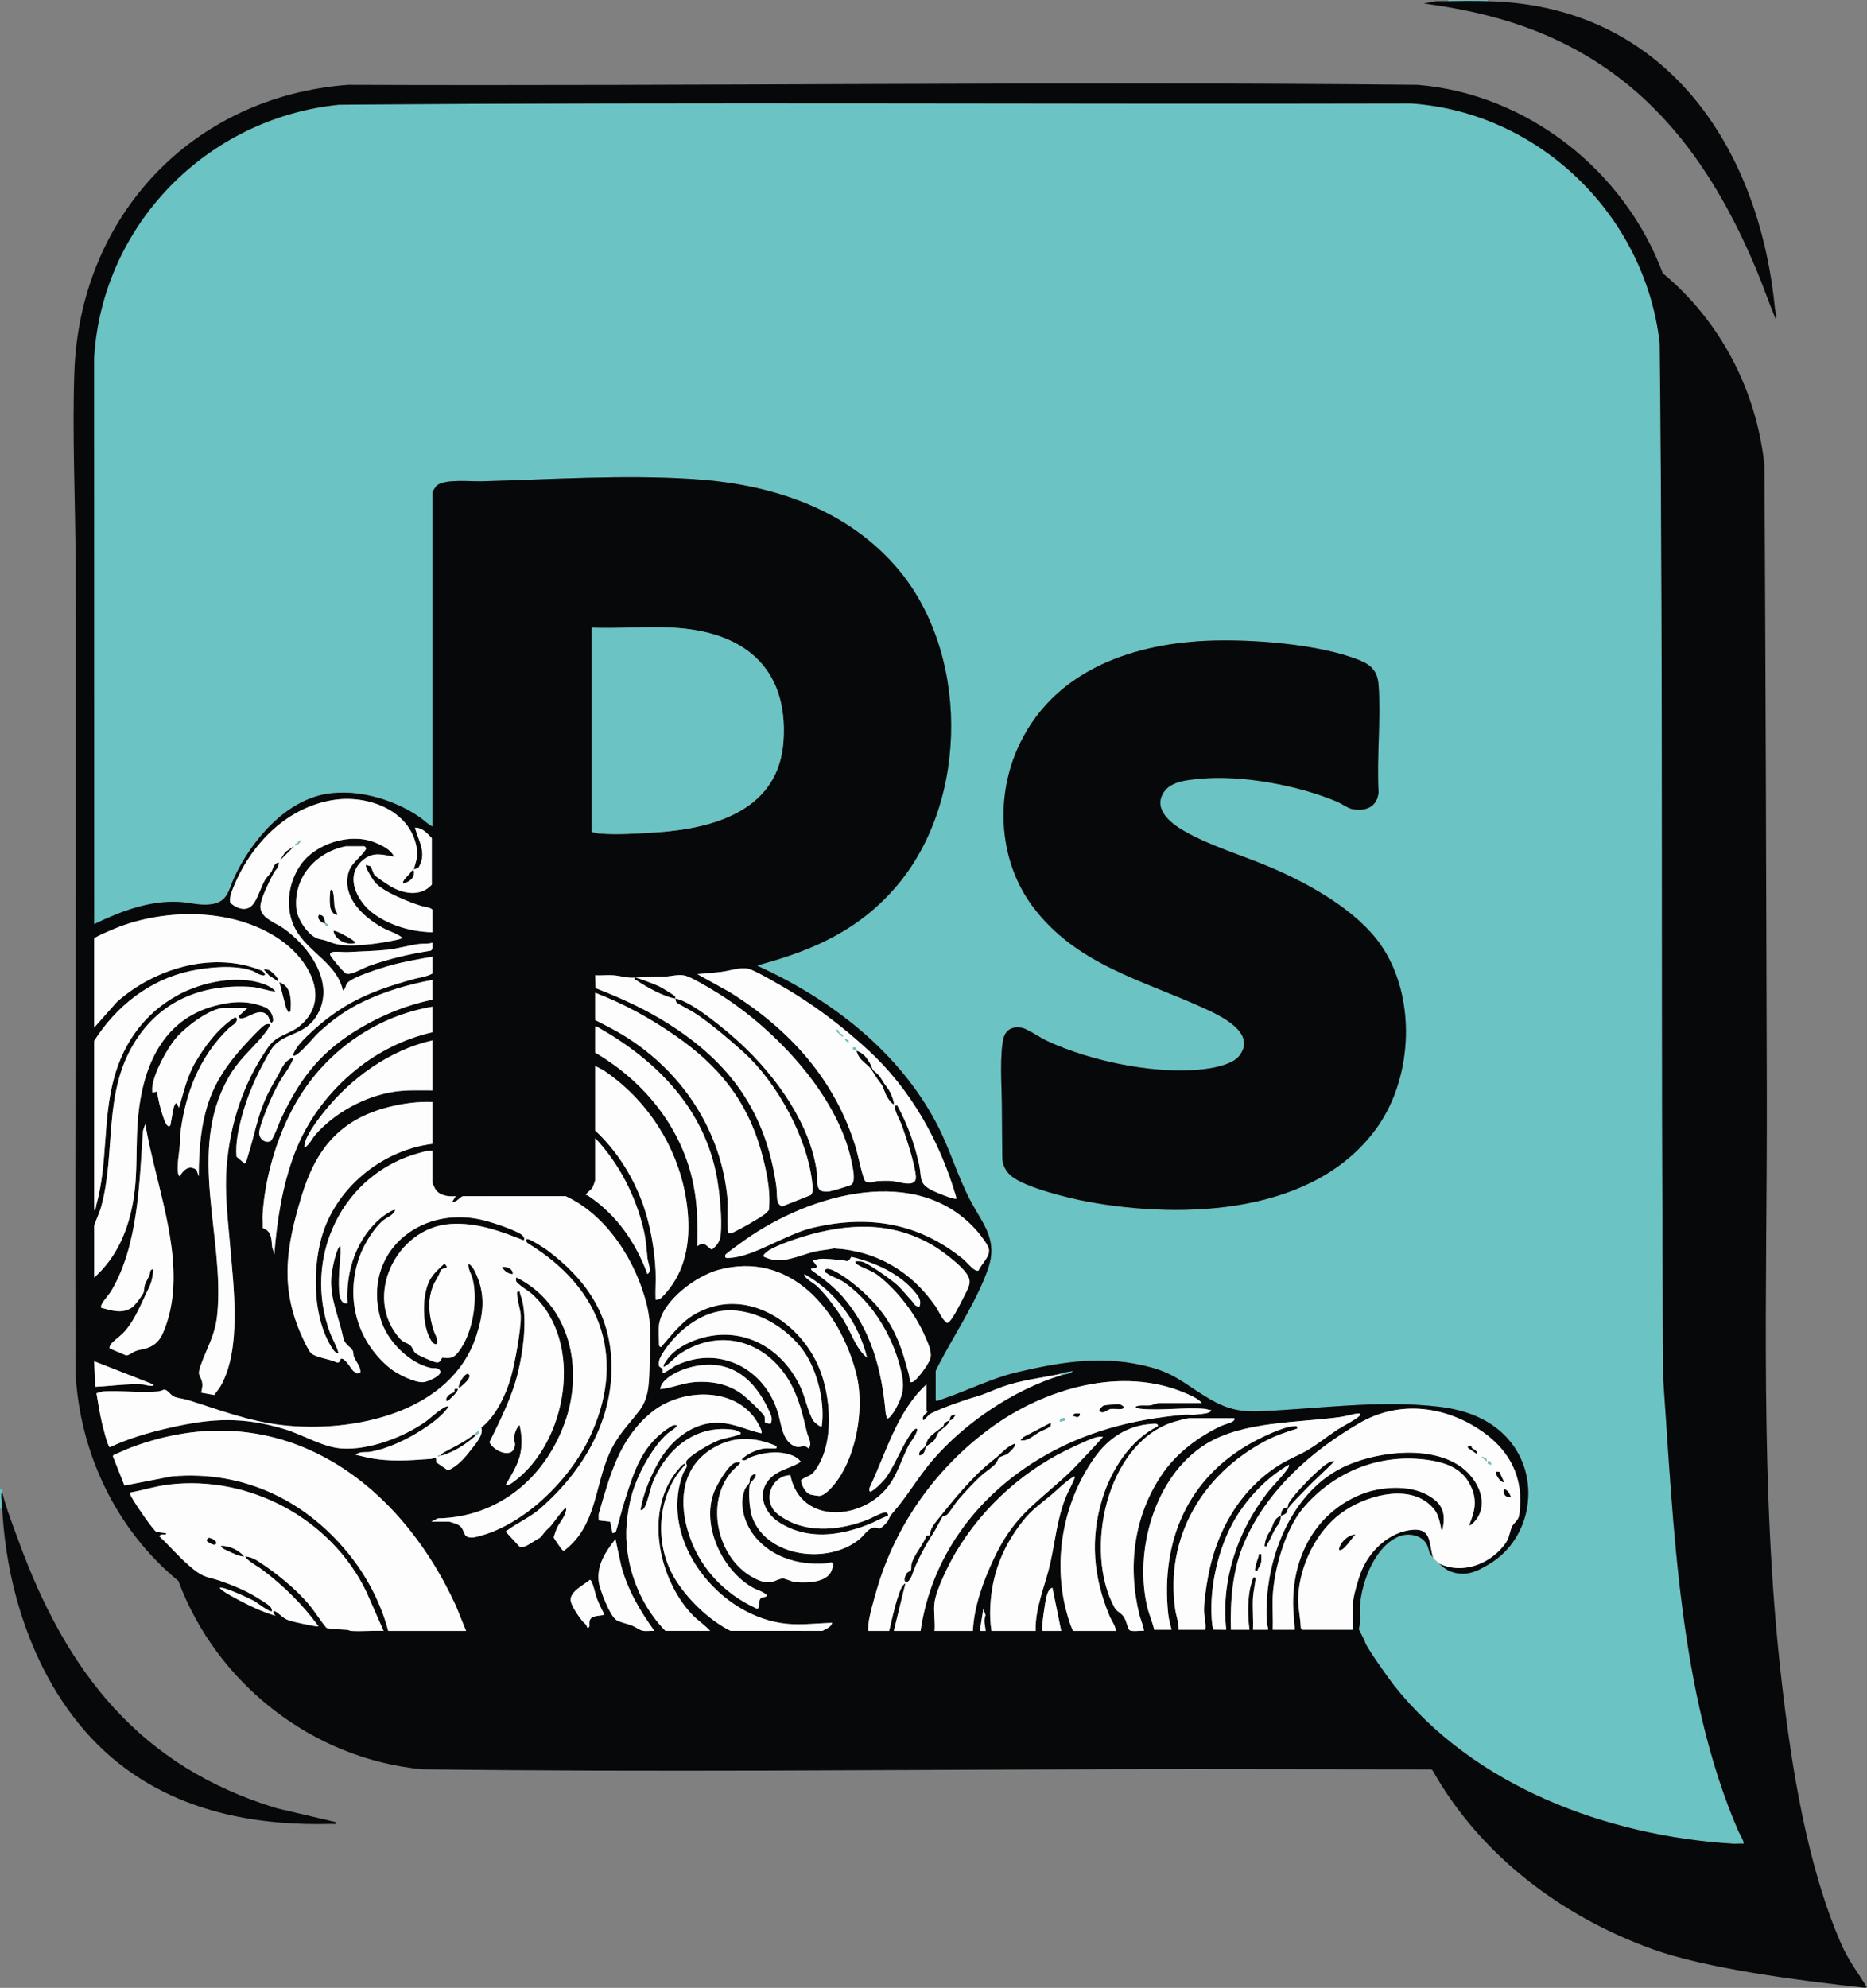
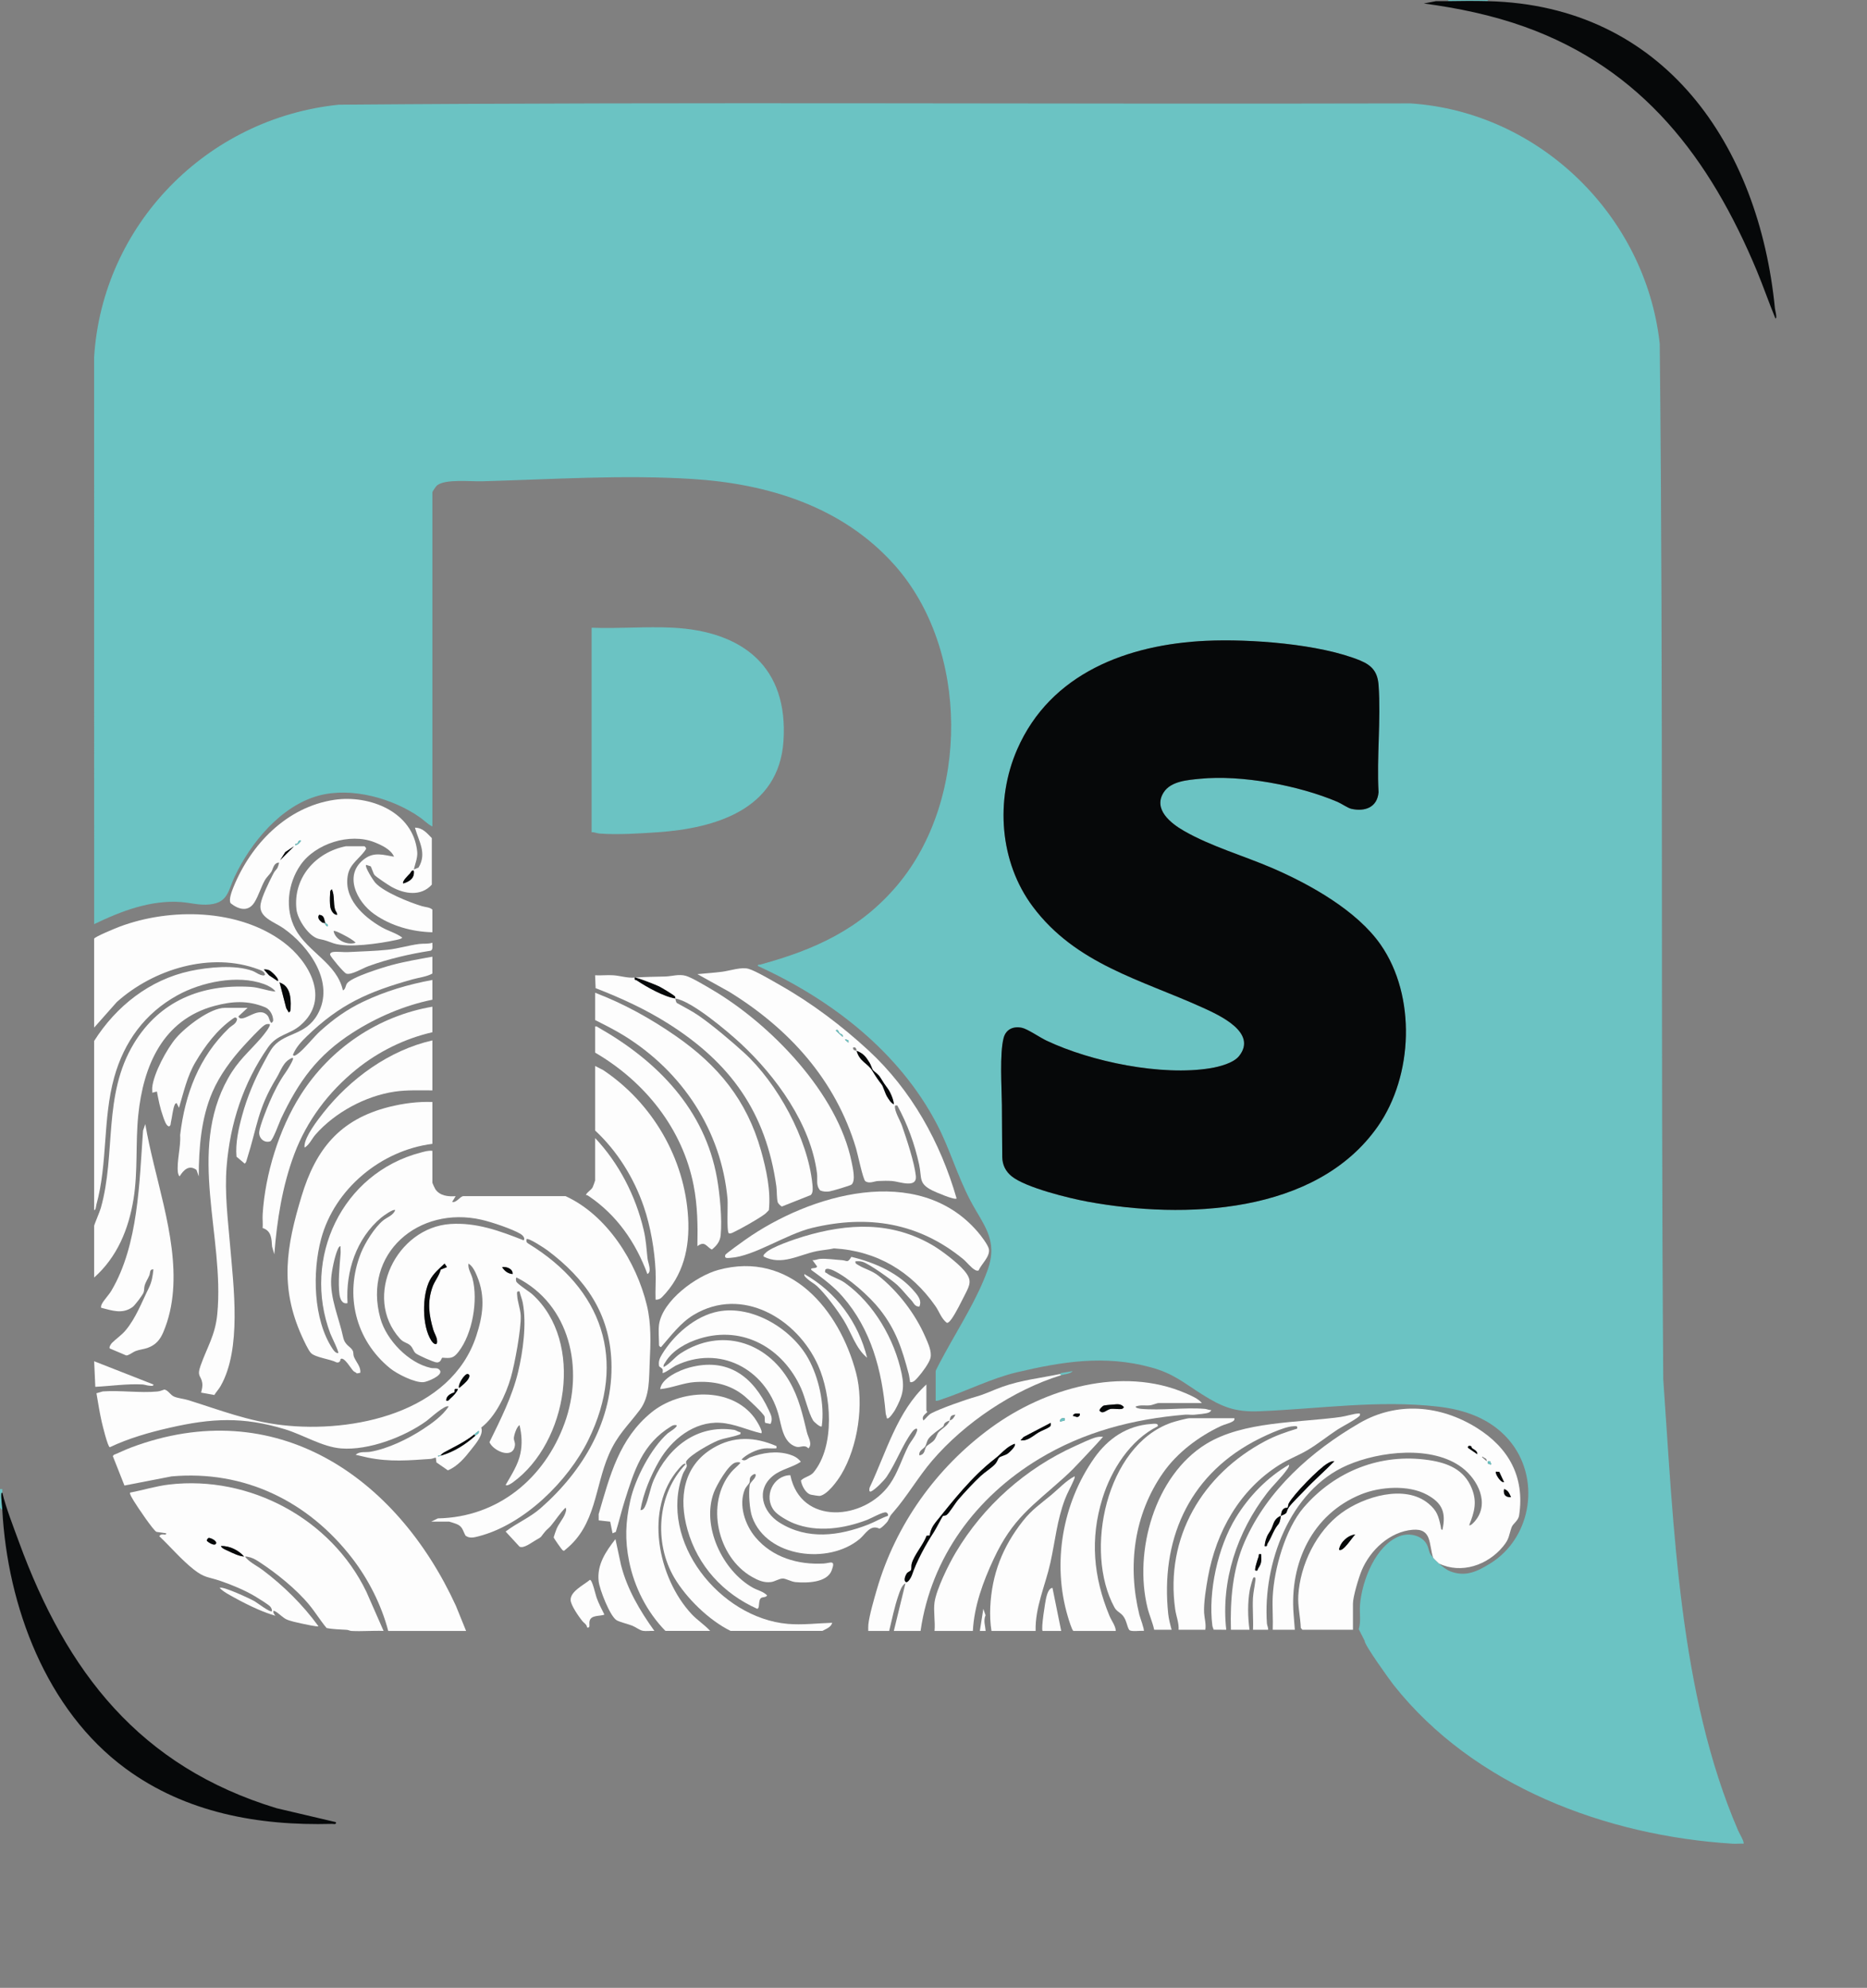
<svg xmlns="http://www.w3.org/2000/svg" id="Calque_1" viewBox="0 0 481.059 512">
  <rect x="0" y="0" width="481.059" height="512" fill="#808080" stroke="none" />
  <defs>
    <style>      .st0 {        fill: #6bc3c3;      }      .st1 {        fill: #060809;      }      .st2 {        fill: #fdfdfd;      }    </style>
  </defs>
  <path class="st0" d="M383.347,0v.299c-3.362-.079-6.819-.068-10.183,0v-.299h10.183Z" />
  <path class="st0" d="M0,383.542l.596.002c.056.283-.055.645.003.897l-.253.187c-.093,1.441.175,2.853.253,4.304L0,388.333v-4.791h0Z" />
  <path class="st1" d="M.599,384.44c.871,3.758,2.896,8.918,4.261,12.656,12.27,33.579,31.126,57.916,66.413,68.638l15.28,3.589c.136.726-.585.435-1.048.448-18.924.514-37.641-2.857-53.137-14.245-20.492-15.058-30.44-41.864-31.77-66.595-.078-1.451-.346-2.863-.253-4.304l.253-.187h0Z" />
  <path class="st1" d="M373.164.299c3.363-.068,6.82-.079,10.183,0,45.467,1.069,69.874,37.157,73.993,79.174.035.357.653,2.553.131,2.566-1.684-4.049-3.103-8.224-4.793-12.276-12.072-28.949-29.441-51.998-59.889-62.885-8.356-2.988-17.119-4.804-25.913-5.982l3.136-.606c1.051-.007,2.105.03,3.153.008h0Z" />
  <g>
    <path class="st0" d="M370.769,402.704c.737.685,1.951,1.651,2.92,2.021,3.984,1.52,7.017,0,10.353-2.074,10.767-6.699,13.038-22.182,4.697-31.834-4.656-5.389-11.209-7.714-18.138-8.514-15.413-1.78-30.771.575-46.095,1.188-6.314.253-9.641-1.11-14.813-4.371-4.811-3.033-7.306-5.341-13.131-6.933-11.885-3.25-22.782-1.501-34.517,1.258-6.479,1.523-13.029,4.85-19.381,6.972-.518.173-1.002.442-1.576.37v-7.635c0-.256,2.011-3.947,2.339-4.548,3.754-6.867,8.441-14.177,11.071-21.568,2.762-7.763-1.162-11.527-4.481-17.841-3.379-6.429-5.262-13.222-8.572-19.574-9.758-18.724-27.23-32.19-46.177-40.814-.086-.458.345-.286.669-.374,13.999-3.816,25.721-9.111,35.27-20.433,18.638-22.098,18.61-60.808-.742-82.495-13.394-15.011-32.533-20.908-52.127-22.14-17.933-1.127-36.211.105-54.19.599-2.915.08-9.371-.648-11.53,1.048-.295.232-1.207,1.599-1.207,1.787v86.08c-1.187-.575-2.112-1.583-3.196-2.344-7.023-4.932-17.714-7.91-26.158-5.594-9.703,2.661-17.48,12.128-21.618,20.905-1.606,3.408-1.658,6.632-6.372,7.103-2.745.275-4.94-.433-7.487-.616-7.795-.563-15.451,2.372-22.319,5.697l-.015-145.975c2.119-34.196,29.091-61.631,63.076-65.088,91.966-.751,184.095-.09,276.124-.333,33.187,2.19,60.56,28.919,64.207,61.861.956,88.851.23,177.888.909,266.762,2.683,37.735,4.042,80.988,19.327,116.311.23.532,1.676,2.966,1.346,3.294-.942-.049-1.91.069-2.854.009-32.564-2.047-66.646-14.787-87.293-40.878-1.044-1.319-7.633-10.488-7.447-11.332l-1.54-3.043c.626-1.984.152-4.189.322-6.265.504-6.162,3.956-15.258,10.166-17.682,2.695-1.052,6.427-.103,7.348,2.828.49,1.559.209,1.346,1.334,2.708.427.516,1.003,1.038,1.498,1.497h0ZM310.797,165.049c-20.172.934-40.113,8.313-48.701,27.961-5.691,13.021-4.58,29.013,4.021,40.509,11.091,14.825,27.915,18.819,43.765,26.01,4.333,1.965,14.201,6.435,9.375,12.483-1.446,1.813-5.096,2.747-7.361,3.121-12.589,2.076-30.699-1.634-42.262-7.104-1.63-.771-4.868-2.989-6.288-3.294-2.238-.48-4.158.354-4.751,2.621-1.054,4.03-.497,12.703-.442,17.241.054,4.407.025,9.005.094,13.409.032,2.068.873,3.722,2.461,4.996,3.614,2.902,14.775,5.63,19.546,6.508,24.785,4.557,58.857,3.362,74.769-19.406,9.116-13.043,9.903-33.588.721-46.783-6.109-8.779-18.186-15.533-27.894-19.72-7.392-3.188-15.77-5.57-22.766-9.577-3.453-1.977-8.023-5.589-5.249-9.931,1.868-2.924,6.225-3.191,9.37-3.507,10.648-1.07,25.499,1.717,35.416,5.949,1.018.434,2.675,1.597,3.592,1.799,3.483.764,6.659-.367,6.989-4.278-.504-8.994.644-18.655.007-27.567-.242-3.376-1.649-5.086-4.724-6.356-10.388-4.291-28.49-5.6-39.689-5.082h.002Z" />
    <g>
-       <path class="st1" d="M480.741,512c-18.172-1.959-41.521-5.107-54.947-9.961-23.465-8.483-44.324-24.161-56.666-46.047l-.343-.256c-26.845,0-53.694-.121-80.539-.051-59.725.156-119.677.776-179.389.023-28.239-2.625-53.079-22.057-62.889-48.508-16.037-13.164-25.452-32.951-26.509-53.74-.198-69.4.276-138.676.023-208.111-.06-16.351-.886-33.015-.327-49.402,1.37-40.192,30.327-71.076,70.535-74.098,91.862.352,183.731-.913,275.548,0,28.336,2.337,53.32,22.085,63.189,48.508,14.904,12.366,24.18,30.252,26.21,49.548.294,53.718.468,107.653.605,161.376.128,50.652-1.944,102.191,3.861,152.132,2.534,21.794,6.48,46.96,15.234,67.107,1.999,4.601,4.226,7.236,6.654,11.312.22.37-.138-.329-.248.169h0ZM369.272,401.207c-1.125-1.362-.844-1.149-1.334-2.708-.922-2.932-4.653-3.88-7.348-2.828-6.21,2.425-9.661,11.52-10.166,17.682-.17,2.076.304,4.281-.322,6.265l1.54,3.043c-.186.844,6.403,10.013,7.447,11.332,20.647,26.09,54.729,38.831,87.293,40.878.943.059,1.911-.058,2.854-.009.33-.328-1.116-2.762-1.346-3.294-15.285-35.323-16.644-78.576-19.327-116.311-.679-88.875.047-177.91-.909-266.762-3.647-32.943-31.02-59.671-64.207-61.861-92.029.243-184.158-.418-276.124.333-33.985,3.457-60.956,30.891-63.076,65.088l.015,145.975c6.869-3.326,14.524-6.26,22.319-5.697,2.546.184,4.743.89,7.487.616,4.715-.471,4.766-3.694,6.372-7.103,4.137-8.777,11.914-18.243,21.618-20.905,8.445-2.316,19.135.662,26.158,5.594,1.083.761,2.008,1.769,3.196,2.344v-86.08c0-.188.911-1.555,1.207-1.787,2.159-1.695,8.616-.968,11.53-1.048,17.979-.494,36.258-1.726,54.19-.599,19.594,1.232,38.733,7.128,52.127,22.14,19.352,21.687,19.38,60.397.742,82.495-9.549,11.322-21.272,16.616-35.27,20.433-.323.088-.755-.084-.669.374,18.946,8.625,36.418,22.091,46.177,40.814,3.311,6.352,5.193,13.146,8.572,19.574,3.319,6.314,7.245,10.078,4.481,17.841-2.63,7.39-7.317,14.702-11.071,21.568-.328.601-2.339,4.292-2.339,4.548v7.635c.574.071,1.058-.197,1.576-.37,6.351-2.122,12.901-5.449,19.381-6.972,11.735-2.759,22.632-4.509,34.517-1.258,5.824,1.593,8.318,3.9,13.131,6.933,5.172,3.261,8.498,4.623,14.813,4.371,15.323-.613,30.682-2.968,46.095-1.188,6.93.8,13.482,3.126,18.138,8.514,8.341,9.652,6.071,25.135-4.697,31.834-3.336,2.075-6.369,3.595-10.353,2.074-.969-.37-2.183-1.335-2.92-2.021,5.797,2.784,12.547.398,16.472-4.342,1.737-2.097,1.451-2.735,2.232-4.954.362-1.029,1.732-1.655,1.954-3.137,1.477-9.872-2.674-17.38-10.978-22.545-9.328-5.802-20.471-6.8-30.142-1.198-12.385,7.175-23.788,17.278-29.611,30.578-3.119,7.123-3.743,14.939-3.536,22.663h4.792c-.455-3.266-.514-6.994.071-10.259.087-.485.749-3.147.98-3.215.599-.177.497.354.457.757-.141,1.39-.538,3.106-.617,4.476-.156,2.694.134,5.534.008,8.243l3.894-.002c.066-.583-.27-1.066-.309-1.636-1.054-15.31,5.8-34.254,20.676-40.728,8.371-3.643,21.985-5.2,29.628.617,4.073,3.1,7.157,9.228,3.314,13.752-.222.261-1.196,1.349-1.497,1.047,1.341-3.389,2.089-5.943.655-9.486-1.959-4.84-6.163-6.528-11.008-7.259-12.407-1.87-24.245,2.81-32.333,12.248-4.688,5.47-7.598,15.823-7.938,22.904-.135,2.833.118,5.708.008,8.541h5.69l-.319-4.022c-1.041-13.117,4.75-25.735,17.39-30.858,4.922-1.995,12.201-2.494,16.976.094,3.941,2.135,4.954,4.569,3.987,9.037-.434.079-.37-.556-.446-.898-.592-2.67-.958-4.026-3.14-5.845-6.084-5.073-16.695-1.793-22.45,2.421-6.447,4.722-10.623,13.302-11.109,21.23-.166,2.716.547,5.636.642,8.358l.415.483h13.027v-6.737c0-1.788,1.479-6.697,2.246-8.533,2.196-5.25,7.283-10.028,13.168-10.487,4.996-.389,4.099,3.738,5.249,7.193h0ZM152.44,161.68v52.696c.679-.102,1.285.255,1.939.307,4.617.372,10.353-.004,14.974-.316,14.966-1.013,31.331-5.862,32.517-23.481,1.287-19.112-10.497-28.322-28.602-29.22-6.837-.339-13.963.281-20.829.014h0ZM111.411,257.491v-5.09c-6.285,1.181-12.109,2.886-17.877,5.631-4.173,1.986-7.613,4.463-11.024,7.543-1.742,1.573-4.279,4.868-5.977,6-.292.195-.806.573-1.062.137.754-1.905,2.146-3.406,3.587-4.797,8.627-8.322,15.811-11.458,27.256-14.668,1.676-.47,3.642-.669,5.096-1.492v-4.341c-3.534.646-7.08,1.236-10.552,2.176-2.229.604-10.356,3.096-11.451,4.72-.416.617-.352,1.513-1.056,1.786-1.556-7.007-8.986-9.785-12.227-15.773-2.793-5.158-1.99-11.78,1.317-16.539,3.842-5.53,12.731-8.32,18.993-5.862,1.818.714,4.333,1.872,5.092,3.741-2.687-.447-5.008-1.278-7.474.464-5.674,4.007-2.232,11.078,2.402,14.339,4.328,3.045,9.694,4.525,14.955,4.66v-5.838c-.658-.626-1.796-.623-2.699-.894-3.179-.953-9.796-3.598-11.975-5.992-.545-.6-2.823-4.134-2.395-4.64l1.14.356c.222.167.692,1.894,1.03,2.266.496.546,3.532,2.57,4.322,3.014,3.345,1.877,7.621,2.574,10.431-.543v-11.982c-1.25-1.285-2.366-2.682-4.345-2.691,1.006,3.619,3.143,6.593.917,10.282l-1.216.496c.354-1.475,1.035-3.08.879-4.62-1.043-10.295-12.297-14.674-21.375-13.324-12.235,1.818-21.493,11.445-25.983,22.528-.386.952-1.293,3.247-.701,4.11,2.01,1.602,4.496,2.322,6.104-.206,1.05-1.651,1.712-3.976,2.685-5.699.494-.874,1.286-1.532,1.691-2.202.48-.795.58-2.307,1.958-2.383.095.102-.309,1.299-.453,1.492-.652.877-.557.497-1.208,1.786-.94,1.86-2.721,5.432-3.064,7.414-.599,3.459,3.522,4.575,5.9,6.247,6.602,4.64,13.384,14.016,8.764,22.188-3.053,5.401-8.138,4.573-11.293,8.172-.926,1.056-1.889,3.003-2.595,4.291-2.332,4.255-4.28,8.923-5.553,13.611-.907,3.343-1.741,7.095-1.436,10.555l2.104,1.786c.433-.292.46-.75.601-1.193,2.693-8.459,2.692-12.813,7.591-20.855,1.193-1.958,1.745-4.308,4.088-5.194.226-.046.195.294.146.445-.224.688-1.367,2.61-1.835,3.263-1.649,2.293-3.043,5.043-4.21,7.761-.707,1.647-2.443,5.975-2.626,7.56s1.207,2.977,2.797,2.491c.717-.219,2.357-4.873,2.824-5.859,4.574-9.672,9.403-16.363,18.531-22.194,6.147-3.927,13.29-6.992,20.461-8.437v-.004ZM89.098,217.969c-7.749,1.534-13.643,8.124-12.709,16.298.295,2.583,3.254,7.09,5.884,7.591,1.782.339,2.108.592,3.68,1.111,3.816,1.257,11.87.051,15.943-.826.367-.079,1.732-.327,1.723-.67-1.567-1.164-3.487-1.636-5.186-2.598-4.848-2.747-10.108-7.545-8.754-13.735.613-2.803,3.231-4.194,4.632-6.453.14-.248-.345-.717-.423-.717h-4.792,0ZM24.259,241.772v22.905l5.84-6.587c9.487-8.508,24.254-13.033,36.548-8.393.651.245,1.535.529,1.639,1.356-.191.357-.9.118-1.213.015-.63-.209-1.303-.738-2-.994-4.485-1.649-11.388-.975-16.022.017-10.48,2.243-19.149,9.099-24.792,18.03v43.564c.456,0,.462-.983.571-1.376,2.964-10.667,1.598-22.031,4.602-32.826,2.555-9.184,7.912-16.506,16.294-21.137,6.185-3.417,15.461-5.354,22.263-2.9.946.341,2.471,1.085,2.992,1.947-2.196-.183-4.147-1.07-6.425-1.21-12.592-.775-23.409,3.605-30.059,14.588-8.038,13.276-4.538,28.235-8.52,42.382-.244.865-1.716,4.327-1.716,4.573v13.324c5.948-5.286,8.901-12.487,10.15-20.242,1.155-7.17.483-14.296,1.212-21.543,1.282-12.75,6.342-24.649,19.716-28.195,4.546-1.205,8.5-1.447,12.955.36,1.089.442,1.836,1.637,2.029,2.763.103.605.165.89-.39,1.283-.605-.529-.49-1.342-1.038-1.954-2.093-2.338-5.411,1.216-7.044.758-.092-.025-.592-.441-.306-.599l2.249-2.095h-5.84c-3.817,0-10.158,4.943-12.586,7.777-2.381,2.779-5.788,9.106-6.14,12.725-.043.446.036.91.009,1.355l1.196-.3c.4,2.155.823,4.297,1.566,6.369.266.741.795,2.562,1.579,2.61.493-.282.36-.639.457-1.036.297-1.213.526-3.691,1.036-4.653.072-.136.376-.381.451-.295l.599,1.196c1.216-4.033,2.08-8.107,4.248-11.772,2.53-4.276,5.497-8.226,9.543-11.119.486-.348.79-.623,1.187-.009-.157,1.306-1.357,1.662-2.105,2.384-7.751,7.471-11.317,16.957-12.58,27.544.216,2.907-.905,6.794-.576,9.578.032.27.21.888.435,1.06,1.047-1.679,2.434-3.074,4.365-1.668l.576,1.668c.017-7.309.595-14.983,3.537-21.764,1.856-4.279,4.864-8.361,7.987-11.777,1.032-1.129,4.349-4.732,5.384-5.396.49-.314.79-.352,1.362-.285.446.419-1.85,3.156-2.238,3.6-3.247,3.712-5.933,5.801-8.491,10.374-10.579,18.911-.848,40.733-2.767,60.708-.527,5.488-2.645,8.555-4.325,13.341-.981,2.794.158,2.477.442,4.351.139.918-.073,1.674-.291,2.537l3.412.616c.484-.803,1.161-1.496,1.626-2.315,5.444-9.588,3.334-25.553,2.441-36.166-.571-6.788-1.445-13.575-.899-20.377.889-11.064,4.286-21.518,10.655-30.666,2.384-3.423,5.499-3.236,8.371-5.703,7.802-6.701,2.317-16.382-4.362-21.389-11.545-8.653-29.159-8.931-42.29-3.992-.903.339-6.371,2.584-6.508,3.076h0ZM111.41,242.82c-1.149.364-2.316.176-3.424.319-2.705.349-5.374,1.192-8.098,1.486-3.316.357-6.85.411-10.183.599-1.23.07-2.758-.181-3.909-.015-.366.053-.827.284-.727.735.116.519,3.54,4.629,4.163,4.832,1.278.418,4.19-1.373,5.625-1.899,5.078-1.865,10.72-3.171,16.067-3.997.731-.196.451-1.429.485-2.058h0ZM246.48,308.689c-4.165-14.454-11.652-27.946-22.752-38.181-6.776-6.248-14.522-12.104-22.563-16.666-1.923-1.092-6.413-3.762-8.279-4.298s-4.799.481-6.771.743c-2.12.28-4.291.403-6.419.62l8.182,4.542c15.472,9.546,27.417,22.691,32.702,40.362.424,1.419,1.763,7.911,2.369,8.411,1.021.748,2.287.017,3.308-.031,1.091-.051,2.542-.086,3.611,0,1.9.152,6.459,1.994,6.112-1.316-.359-3.431-2.378-9.506-3.564-12.908-.494-1.416-1.984-3.775-1.809-5.078.038-.281.349-.133.596-.149,2.594,4.746,4.467,9.889,5.619,15.195.769,3.546-.251,4.89,3.461,6.72.855.421,5.698,2.511,6.196,2.038h0ZM163.521,251.803c-1.882.15-3.721-.487-5.532-.607-1.513-.101-3.127.091-4.651.008l.132,3.313c6.496,2.515,12.825,5.41,18.717,9.134,16.055,10.146,25.178,22.843,27.855,41.915.163,1.156.059,3.046.365,4.127.074.263.797.992,1.051,1.066l7.449-2.953c.664-.619.503-1.958.416-2.835-1.161-11.671-9.016-26.009-17.64-33.863-3.212-2.924-8.175-7.115-11.712-9.549-1.78-1.225-3.728-2.165-5.593-3.238-.258-.33-.264-.747-.373-1.126,4.148.564,13.468,8.451,16.779,11.519,9.136,8.467,18.157,20.849,19.738,33.562.187,1.504-.35,3.041.811,4.339.73.321,1.551.368,2.341.265.64-.084,5.41-1.497,5.723-1.761,1.155-.974.327-4.375.047-5.774-3.548-17.721-20.897-35.594-36.057-44.493-1.565-.919-5.116-3.062-6.673-3.509-1.788-.513-3.613.124-5.246.172-2.714.079-5.312.08-7.945.291h0ZM153.339,255.694v7.036c2.564,1.296,5.139,2.578,7.583,4.096,14.83,9.206,24.953,24.351,26.538,42.034.135,1.505-.283,8.183.325,8.808.419.086.742-.058,1.11-.229,1.92-.891,6.502-3.483,8.157-4.719.392-.293.712-.694,1.063-1.033.531-4.998-.666-10.503-2.03-15.341-3.658-12.974-11.077-21.965-21.982-29.521-6.516-4.515-13.344-8.294-20.764-11.129ZM111.411,259.287c-14.049,2.399-26.369,10.789-33.972,22.776-5.53,8.719-9.119,20.359-9.763,30.66-.074,1.181.08,2.388-.007,3.571,2.27.726,2.291,2.714,2.433,4.798l.575,1.968c.688-8.764,2.056-17.579,5.161-25.83,3.242-8.615,8.822-15.999,15.953-21.776,5.675-4.598,12.485-7.957,19.617-9.581v-6.587h0ZM153.339,264.378v6.737c12.741,7.428,22.517,19.525,25.382,34.207,1.016,5.21,1.086,10.348.974,15.644,1.944-1.432,2.227.059,3.714.887,1.245-1.005,2.12-2.061,2.283-3.723.404-4.126-.21-10.525-.939-14.647-3.133-17.713-15.362-30.171-30.425-38.746-.337-.192-.548-.45-.989-.359h0ZM111.411,267.97c-11.136,2.529-21.163,9.847-28.152,18.712-1.514,1.919-4.657,6.012-4.797,8.38-.011.191-.084.496.154.452,1.205-.847,1.756-2.239,2.689-3.299,5.014-5.705,12.881-9.94,20.396-11.047,3.219-.474,6.459-.306,9.709-.323v-12.875h0ZM153.339,274.557v16.617c5.696,5.3,9.972,12.165,12.51,19.53,1.775,5.151,2.826,11.279,3.072,16.69.111,2.436-.1,4.907-.008,7.343.623.075,1.205-.179,1.634-.611,5.522-5.572,7.21-12.732,6.76-20.505-.886-15.32-9.229-29.537-21.887-38.002l-2.082-1.063h0ZM111.411,283.839c-3.703-.142-7.56.37-11.155,1.273-12.702,3.189-18.891,10.908-22.543,22.973-3.91,12.916-5.715,23.338.097,36.142.463,1.018,1.629,3.571,2.317,4.271,1.144,1.163,4.999,1.564,6.594,2.41.7.129.947-.245,1.057-.874.912-.632,2.654,2.484,3.283,3.102.226.221.661.336.889.618l.882-.162c.219-1.534-1.09-2.759-1.648-4.169-.191-.482-.054-1.039-.285-1.511-.566-1.155-2.02-1.32-2.483-3.505-1.055-4.972-3.412-10.006-3.068-15.214.123-1.864.901-5.632,1.655-7.327.157-.354.309-.822.748-.897-.039.642.066,1.314.01,1.955-.265,3.063-.685,7.42-.292,10.455.151,1.17.699,2.626,2.081,2.261-.512-8.201,2.286-16.664,8.679-22.014.488-.408,3.129-2.337,3.601-1.938-.543,1.415-2.052,1.792-3.144,2.694-2.179,1.798-4.648,5.766-5.691,8.382-4.272,10.712-1.429,22.368,7.488,29.642,1.791,1.461,6.377,3.797,8.661,3.594.972-.087,5.009-1.701,4.233-2.995-.529-.882-1.52-.481-2.349-.662-5.729-1.249-11.461-7.174-13.009-12.743-4.67-16.795,9.908-29.11,26.04-25.433,2.613.595,7.849,2.342,10.103,3.673.46.272,1.268,1.094.764,1.631-6.107-2.416-12.183-4.651-18.883-4.204-13.847.924-22.672,18.729-13.013,29.505,1,1.115,1.854.995,2.706,1.786.653.606.76,1.446,1.326,1.968.577.531,4.665,2.331,5.424,2.388,1.219.092,1.203-1.165,1.511-1.216,2.142.179,2.83.172,4.136-1.503,3.616-4.637,5.084-13.263,3.626-18.854-.345-1.325-1.224-2.483-1.059-3.88,1.103.634,1.766,2.138,2.244,3.294,2.177,5.26,1.506,10.075-.223,15.346-6.501,19.818-31.798,25.082-50.073,22.959-8.746-1.015-15.89-3.85-24.123-6.423-1.114-.348-2.588-.472-3.605-.887-1.042-.424-1.458-1.555-2.536-1.853-.609.19-1.136.442-1.792.507-4.439.438-9.574-.336-14.093-.018l-1.645.469c.427,2.446.796,4.91,1.347,7.332.197.866,1.579,6.563,2.102,6.575,4.863-2.304,10.113-3.802,15.358-5.003,10.919-2.498,18.912-2.905,29.72.362,4.716,1.425,9.662,4.57,14.513,4.952,7.074.559,16.32-2.959,21.997-7.068.842-.609,4.912-4.381,5.714-3.718-1.638,2.407-4.179,4.232-6.603,5.822-3.876,2.543-9.045,5.052-13.632,5.833-1.141.195-2.721-.186-3.721.768l3.16.73c5.69,1.156,10.538.716,16.166.33.486-.033.861-.304,1.335-.313l.139,1.21,2.956,2.048c2.514-1.041,4.383-3.265,6.02-5.373,1.136-1.463,3.26-3.856,2.576-5.645,3.706-2.825,6.333-8.403,7.631-12.894.991-3.426,2.712-12.673,2.538-15.998-.085-1.618-.826-3.55-.907-5.103-.033-.632-.22-1.251.609-1.06.215.982.64,1.924.83,2.915,1.028,5.365.071,12.511-1.202,17.819-1.526,6.357-4.532,12.257-7.379,18.09.97,2.261,6.074,4.545,6.556.835.102-.78-.267-1.248-.273-1.784-.007-.75.693-3.039,1.469-3.443.573,2.448.723,4.792.23,7.264-.576,2.895-2.369,5.625-3.822,8.156.408.338,1.51-.424,1.95-.746,13.989-10.193,18.412-36.132,4.945-48.366-.782-.711-3.971-2.71-4.155-3.331-.068-.229-.189-.921.103-1.001,13.838,6.982,17.403,23.613,12.361,37.506-5.166,14.232-17.178,24.236-32.662,24.534l-1.711.835h4.642c.095,0,1.548.48,1.811.584,1.631.643,1.606,1.57,2.379,3.013,1.048.818,2.271.467,3.459.158,11.675-3.038,22.995-14.199,28.202-24.8,10.1-20.563,3.535-38.968-15.447-50.552-.552-.337-.55-.543-.488-1.157.45-.452,4.719,2.375,5.371,2.863,9.77,7.315,16.047,16.228,16.5,28.716.543,14.974-7.285,28.136-18.269,37.742-2.786,2.436-6.078,3.762-8.993,5.985l3.59,3.894c1.055.548,3.088-1.056,4.085-1.616,1.928-1.084,1.195-.744,2.509-2.282.453-.531,1.055-.962,1.498-1.497,1.268-1.534,2.334-3.246,3.744-4.64.376.395.028,1.219-.138,1.659-.44,1.167-1.606,2.478-2.166,3.823-.292.701-.504,1.438-.74,2.156.005.2,2.082,3.148,2.286,3.299.429.319.466.081.762-.155,7.914-6.338,7.5-16.006,11.168-24.464,2.208-5.09,4.843-7.337,7.974-11.49,2.681-3.555,2.348-8.212,2.558-12.413.242-4.836.421-9.747-.728-14.525-2.699-11.224-10.28-23.265-20.966-28.143l-26.369.008c-.849.127-1.713,1.737-2.841,1.5l.898-1.495c-1.911.147-4.088-.081-5.232-1.807-.145-.218-.759-1.547-.759-1.637v-8.234c-1.047-.121-2.003.185-2.998.445-20.299,5.297-30.648,27.207-23.288,46.643.279.737,2.273,4.742,2.027,5.008-.633.065-1.147-.632-1.452-1.092-5.022-7.572-5.237-19.816-2.958-28.317,3.465-12.919,15.474-22.829,28.67-24.484v-10.778h0ZM28.835,345.9c-.19.191-.834,1.102-.545,1.422l4.228,1.794c.624.042,1.66-.835,2.44-1.136,1-.385,2.11-.464,3.079-.813,2.077-.749,3.197-2.062,4.04-4.045,5.75-13.529.793-29.752-2.463-43.347-.811-3.39-1.598-6.816-2.18-10.246l-.578,1.666c-.963,13.253-1.174,29.43-8.159,41.246-.644,1.09-2.063,2.553-2.49,3.499-.142.315-.206.545-.153.895,2.81.703,5.438,1.708,8.073-.163.622-.441,2.583-3.049,2.854-3.734.233-.59.118-1.205.288-1.808.282-.999.858-1.764,1.22-2.672.251-.629.011-1.607,1.042-1.503-.212,1.843-.398,3.203-1.241,4.896-1.775,3.56-3.292,7.674-5.945,10.822-1.048,1.244-2.465,2.178-3.511,3.228h0ZM153.339,293.121v10.929c0,.093-.517,1.542-.637,1.759-.413.748-1.389,1.185-1.759,1.982.3-.031.527.132.759.289,7.233,4.876,12.11,11.932,15.116,20.074,1.221-.658.146-2.873.019-4.063-.285-2.675-.363-4.672-1.002-7.381-2.053-8.695-6.363-17.105-12.495-23.587h0ZM252.148,327.231c.704-1.654,2.961-3.532,2.668-5.445-.171-1.119-2.133-3.626-2.943-4.564-15.396-17.815-43.255-9.618-59.875,2.119-.668.472-5.015,3.567-5.109,3.874-.307.998.543.806,1.356.757,5.997-.361,14.34-6.114,21.036-7.714,14.396-3.439,27.408-1.329,38.85,8,.966.787,2.043,2.258,3.139,2.851.29.157.562.219.881.122h0ZM196.765,323.659c4.763,2.376,9.058-.479,13.71-1.411,1.47-.294,2.952-.37,4.413-.704,11.022.624,19.933,5.948,26.157,14.887.96,1.379,1.514,3.224,2.92,4.284.423.094,1.045-.753,1.272-1.08,1.133-1.621,2.46-4.352,3.396-6.186,1.329-2.603,1.9-3.739-.199-6.202-1.72-2.017-5.656-5.04-7.965-6.409-10.666-6.322-21.92-5.812-33.454-2.349-2.192.658-8.419,2.742-9.806,4.269-.27.297-.555.411-.445.901h0ZM236.896,336.534c.617-1.386-.159-2.523-1.04-3.6-4.053-4.955-10.379-7.752-16.493-9.21-.992,1.689-1.113.934-2.401.852-1.778-.113-3.989-.453-5.678-.326-.653.049-1.258.41-1.939.309l1.197,1.644c-.217.736-1.849.118-1.495.898,2.878,2.087,5.736,4.192,8.085,6.888,7.374,8.463,10.106,19,11.07,29.952.042.485.252.872.312,1.336.456.526,1.965-1.844,2.151-2.189,1.84-3.39,2.47-5.393,1.665-9.263-1.85-8.903-7.185-18.086-14.62-23.409-1.539-1.102-3.305-1.438-4.693-2.495-.329-.251-.538-.002-.377-.817.223-.644,1.632-.095,2.012.082,3.935,1.83,9.378,6.682,12.064,10.096,4.174,5.307,5.707,10.136,7.411,16.543.176.66.26,1.483.376,2.171.895.153,1.531-.723,2.096-1.348.938-1.036,2.876-3.632,3.158-4.924.365-1.676-.628-3.749-1.304-5.313-2.575-5.959-7.017-11.767-12.058-15.791-1.763-1.408-3.654-1.773-5.281-2.804-.403-.256-.807-.352-.687-.958.633-.03,1.188-.041,1.81.135,1.664.473,7.555,4.675,8.979,5.994,1.231,1.14,2.369,2.641,3.587,3.899.595.614.86,1.688,2.095,1.648h0ZM169.811,341.176c-.209,1.487,0,3.784,0,5.39,0,.034.44.606.599.301,2.546-2.909,4.931-6.158,8.289-8.181,12.496-7.531,26.712.947,32.1,13.012,3.398,7.61,4.425,20.695-1.151,27.509-.876,1.071-2.345,1.147-3.282,2.125.208,1.32,1.207,3.302,2.587,3.649.32.08,2.065.354,2.274.317,2.004-.349,4.539-3.856,5.549-5.552,4.259-7.141,5.921-18.114,3.801-26.149-4.283-16.234-16.981-31.576-35.505-26.505-5.69,1.557-14.395,7.903-15.262,14.084h0ZM223.418,349.709c-2.244-9.089-7.995-16.952-16.17-21.557-.092.555.391.866.741,1.204.749.723,1.826,1.242,2.559,1.932,2.219,2.092,5.194,6.119,6.827,8.744,2.013,3.236,3.069,7.213,6.042,9.677h0ZM211.739,367.374c.779-5.611-.748-12.604-3.537-17.572-4.253-7.576-14.372-13.728-23.195-12-5.877,1.151-11.386,6.006-14.43,11.024-.615,1.014-.985,1.857-.733,3.1.754.61,1.081.499.868,1.675.271.293,2.877-1.616,3.381-1.859,11.274-5.428,23.03.762,26.421,12.334.841,2.868,1.116,7.491,4.628,8.555,1.125.341,2.115-.713,3.156.427,1.127-1.11-.062-2.82-.375-4.114-1.125-4.645-2.074-8.954-4.512-13.154-5.983-10.309-17.674-13.902-28.013-7.235-1.635,1.054-2.704,2.67-4.385,3.549-.138-.587.175-.818.415-1.231,1.789-3.069,5.533-5.088,8.863-6.11,11.246-3.45,21.489,2.515,26.118,12.821,1.06,2.36,1.899,6.314,3.1,8.278.251.411,1.913,1.874,2.232,1.511h0ZM39.532,356.597l-15.272-5.989.298,6.587c4.065-.19,8.051-.816,12.139-.608.561.028,1.121.27,1.776.322.31.024,1.146.179,1.06-.311h0ZM198.545,366.758c.649-1.347.122-2.307-.457-3.553-4.032-8.684-10.56-13.654-20.503-10.964-2.48.67-7.176,2.747-7.474,5.55,2.886-.256,5.932-1.6,8.821-1.809,4.728-.341,9.202.547,12.892,3.606.876.727,5.029,4.574,5.185,5.296.111.512-.064,1.21.19,1.607l1.347.267h0ZM273.135,353.9c-5.015,1.047-9.967,1.564-14.833,3.285-2.433.861-4.313,1.849-6.747,2.536-2.795.789-9.102,3.003-11.577,4.294-.798.417-1.357,1.281-2.033,1.86-.566-.925.33-1.562.916-2.095.16-.222-.166-.388-.166-.449v-6.737c-7.547,6.921-10.344,17.516-14.62,26.552-.114.361-.22,1.278.392.992,1.057-.494,3.32-2.78,4.001-3.786,2.322-3.426,4.106-8.257,6.495-11.471.261-.353.705-.895,1.185-.912.356.107.107.656.017.915-.449,1.28-1.517,2.387-2.122,3.566-1.645,3.203-2.684,6.865-4.8,9.872-6.55,9.304-22.931,10.69-25.601-2.363-4.478.075-6.982,5.545-4.182,9.121.974,1.244,3.612,2.702,5.094,3.291,6.038,2.4,12.944,1.358,18.868-.898,1.023-.389,4.128-2.16,4.908-1.922.346.105.563.5.482.872-1.758.587-3.368,1.574-5.092,2.248-7.558,2.955-15.669,4.022-22.866-.495-4.394-2.757-6.198-8.42-1.671-12.061,2.126-1.709,4.943-2.131,7.165-3.613-.776-.995-1.725-1.503-2.918-1.871-3.297-1.017-6.974-.479-10.171.76-.614.238-1.245,1.162-2.182.512,1.332-1.388,3.944-2.606,5.86-2.825.877-.1,1.794.024,2.679-.02.58-.029.472.039.446-.596-5.594-2.414-11.044-2.65-16.378.541-7.699,4.605-8.843,12.883-6.538,21.019,2.642,9.321,9.185,16.433,17.969,20.357.7-.14.23-2.056.894-2.704.464-.454,1.257-.117,1.653-.74-.961-1.036-2.423-1.29-3.688-1.999-7.839-4.4-13.308-15.919-10.019-24.58.688-1.812,3.698-7.131,5.53-7.645.307-.087,1.095-.212,1.29.092-.727.832-1.698,1.557-2.396,2.396-6.689,8.044-3.534,21.897,5.384,26.954,1.564.887,3.081,1.572,4.935,1.325.956-.128,2.082-.905,3.012-.904.806,0,2.153.826,3.284.927,2.907.261,8.089.163,9.293-2.999,1.122-2.947-.37-1.882-2.089-1.789-6.606.359-13.176-1.589-17.529-6.745-2.693-3.189-4.42-8.297-2.757-12.337.292-.711,1.094-1.418,1.204-1.789.12-.403-.011-.856.202-1.296.33-.683,1.784-1.487,1.306-.192-.257.696-1.357,1.474-1.456,2.137-.317,2.113-.069,6.308.669,8.319,3.801,10.37,19.646,12.234,27.636,5.607,1.56-1.294,2.731-3.849,5.106-2.696.421.008,1.961-1.556,2.194-1.983.7-1.287.285-.984,1.372-2.221,3.536-4.022,6.477-9.148,10.046-13.31,8.375-9.77,20.915-18.21,33.244-22.006.916-.282,2.22-.279,2.992-1.049l-2.83.471c-.223-.049-.401.266-.462.279h0ZM309.673,361.386c-.895-1.136-2.831-1.957-4.195-2.543-16.421-7.066-36.259-1.229-50.112,8.882-14.107,10.296-24.616,24.974-29.47,41.798-.706,2.448-1.9,6.501-2.156,8.922-.057.543-.017,1.086-.022,1.626h5.391c.724-2.998,1.373-6.233,2.385-9.143.367-1.054.815-2.596,1.807-3.132l-2.994,12.276h6.888c2.747-18.969,14.294-34.483,30.451-44.259,11.63-7.037,24.247-10.294,37.674-11.439.786-.067,1.631.091,2.413.017.837-.08,3.07-.281,3.652-.541.278-.124.65-.331.682-.665-.574.032-1.073-.264-1.638-.31-5.272-.43-11.207.487-16.461-.01-.252-.024-1.414-.181-1.366-.577,1.22-.507,2.465-.189,3.721-.322.554-.059,1.845-.577,2.118-.577h11.231ZM171.458,420.069h11.53c-1.449-1.598-3.322-2.759-4.793-4.341-8.726-9.389-12.301-27.144-3.295-37.427.38-.433,1.35-1.642,1.797-1.198-7.373,7.606-8.269,20.276-2.941,29.289,3.122,5.282,8.991,10.977,14.48,13.669l23.651.008c.993-.549,2.211-.906,2.546-2.094-3.724.112-7.76.614-11.51.277-17.435-1.564-33.337-21.255-26.974-38.603.222-.606.93-1.517,1.009-2.008.074-.465-.356-.897-.13-1.282.952-1.619,6.307-4.586,8.174-5.325,1.824-.723,3.658-.844,5.391-1.503.44-.167.457-.036.382-.657-.617-.024-1.049-.503-1.655-.594-9.578-1.438-16.972,4.552-20.656,12.869-.947,2.137-1.392,5.176-2.309,6.973-.228.445-.566.899-1.136.81.754-4.347,2.632-8.852,4.843-12.672,3.182-5.498,9.014-10.19,15.685-9.797,3.714.219,7.046,1.897,10.617,2.707.523-.542-1.354-3.453-1.796-4.041-6.085-8.109-19.183-7.308-26.505-1.347-8.342,6.792-10.722,16.32-13.611,26.213l.012,1.605,2.963.331.606,2.99.842-.355c.816-2.652,1.457-5.387,2.295-8.034,2.504-7.907,4.525-14.599,11.975-19.167.496-.305.772-.366,1.357-.289.477.411-1.994,1.873-2.245,2.095-4.305,3.797-8.408,11.704-9.649,17.3-1.231,5.548-1.424,10.136-.3,15.701,1.346,6.659,4.61,13.058,9.351,17.898h-.002ZM297.394,419.77h4.493c-.345-1.251-.744-2.783-.878-4.063-1.974-18.778,5.027-35.158,21.835-44.299,2.346-1.276,7.821-3.919,10.328-4.047.633-.032,1.251-.222,1.06.608-2.944.895-5.569,1.79-8.293,3.239-16.159,8.598-25.754,24.718-23.133,43.301.245,1.742.994,3.474.878,5.26h6.888c.234-1.493-.228-2.924-.313-4.327-.151-2.497.528-6.678.991-9.216,2.147-11.777,8.138-22.457,18.393-28.919,2.254-1.42,4.79-2.369,7.081-3.699,2.733-1.587,5.35-3.73,8.01-5.465,1.015-.661,5.342-2.896,5.668-3.615.064-.497.019-.486-.454-.456-1.34.084-3.093.691-4.506.889-11.048,1.539-25.038,1.051-34.668,6.959-13.276,8.144-18.688,27.698-15.095,42.231.465,1.883,1.304,3.722,1.715,5.621l.002-.002ZM318.058,365.278h-11.53c-.718,0-3.951.886-4.803,1.187-16.728,5.921-22.467,33.045-14.58,47.532.564,1.037,1.449,1.305,2.119,2.073,1.032,1.184,1.096,2.869,1.681,3.708.43.617,2.936.148,3.753.29.257-.242-.956-3.468-1.117-4.122-3.113-12.64-1.42-25.821,6.082-36.573,3.635-5.21,9.166-9.356,14.893-12.058.902-.425,2.209-.696,3.016-1.176.37-.22.575-.396.486-.861h0ZM276.58,420.069h10.932c-.093-1.388-1.112-2.605-1.645-3.894-4.146-10.021-5.033-19.8-1.803-30.244,2.279-7.372,7.193-15.071,14.231-18.561.295-.871-.964-.657-1.66-.609-6.265.426-11.131,3.761-14.638,8.72-8.267,11.69-10.947,27.197-6.843,40.927.182.61,1.063,3.562,1.429,3.661h0ZM120.096,420.069l-2.637-6.495c-15.327-33.356-46.489-54.709-83.697-40.743-1.494.561-2.93,1.288-4.416,1.872l-.275.343,2.997,7.574,12.128-2.353c18.768-1.681,35.253,6.434,46.551,21.087,4.204,5.454,7.543,12.044,9.284,18.713h20.066,0ZM240.79,412.734c-.31,2.212.228,5.047,0,7.336h9.883c.323-6.402,2.639-12.704,5.333-18.471,4.957-10.613,9.946-13.638,18.176-21.051,1.834-1.651,2.98-2.865,4.642-4.641,1.81-1.933,3.644-3.85,5.391-5.836-.639-.044-1.18-.024-1.808.137-1.369.352-3.884,1.567-5.288,2.199-12.841,5.776-23.698,15.412-30.886,27.506-1.809,3.044-4.968,9.428-5.444,12.821h0ZM315.962,419.769c-1.415-12.62,2.823-25.211,10.481-35.18,1.591-2.07,3.766-4.069,5.226-6.153.244-.348.525-.721.464-1.182-5.598,3.246-10.359,8.159-13.721,13.677-4.617,7.576-7.151,19.009-6.031,27.78.045.355.244.684.314,1.032l3.267.026h0ZM255.465,420.069h11.381c-.173-6.043,2.518-11.744,3.81-17.599,1.226-5.558,1.696-10.897,3.746-16.315.629-1.663,1.496-3.122,2.176-4.712.111-.26.466-.968.3-1.197-2.21,1.141-4.059,3.187-5.988,4.793-2.802,2.333-4.999,3.767-7.339,6.735-5.226,6.63-7.992,13.682-8.394,22.148-.098,2.057-.008,4.126.308,6.146h0ZM98.831,420.069l-4.435-10.086c-9.074-18.802-30.084-30.04-50.801-27.619-3.408.399-6.701,1.438-10.054,2.077-.305.244.831,1.978,1.07,2.374.7,1.158,4.966,7.508,5.726,7.749l2.488.357c.062.557-.665.229-1.055.29-.367.056-.517.176-.739.458,2.972,2.798,5.63,5.991,8.831,8.534,2.832,2.249,3.724,1.905,6.901,2.982,2.876.975,6.33,2.41,8.919,3.958.838.5,3.408,2.071,3.936,2.652.261.288.494.778.46,1.186-.462.438-3.74-2.122-4.485-2.551-1.157-.666-8.296-4-8.992-3.435.921.988,2.451,1.763,3.687,2.45,1.857,1.033,4.046,2.14,5.989,2.996,1.506.663,3.166,1.28,4.7,1.738-.346-.278-1.004-1.591-.152-1.195.878.407,1.976,1.646,2.98,2.112,1.031.478,2.833.839,3.994,1.097.614.136,4.022.872,4.259.681-4.023-5.525-8.945-10.391-14.399-14.497-1.294-.974-3.078-1.833-4.17-3.016-.339-.369-.556-.505.136-.437,1.363.269,2.018.631,3.135,1.359,4.43,2.881,9.548,7.003,12.902,11.054,1.594,1.926,2.881,4.08,4.489,5.991,1.732.345,3.48.34,5.224.466.372.027.76.264,1.209.289,2.707.147,5.527-.125,8.244-.009h.003ZM168.613,420.068c-3.722-5.186-7.019-10.743-8.604-16.996l-1.428-6.655c-2.51,3.225-4.818,6.615-4.323,10.908.234,2.03,2.927,9.045,4.661,10.011.881.491,2.864.937,4.003,1.388.792.314,1.895,1.138,2.605,1.288.96.204,2.099-.024,3.088.055h0ZM155.735,415.877c-.724-1.438-1.483-2.885-2.027-4.409-.298-.835-1.082-4.556-1.716-4.555-1.503,1.289-5.065,2.951-4.964,5.223.06,1.341,2.118,4.274,3.015,5.39.426.529,1.185.869,1.202,1.645.973.239.486-.797.654-1.588.36-1.688,2.535-1.226,3.834-1.707h0ZM268.643,420.069h4.792l-2.247-11.079c-.934.023-1.38,1.617-1.569,2.323-.3,1.125-1.42,8.312-.975,8.756h0ZM253.968,420.069c-.103-1.405-.626-2.636-.028-4.041l-.57-1.646-.899,5.688h1.497,0Z" />
      <path class="st1" d="M163.521,251.803c.265-.236,5.545,1.857,6.301,2.234.711.355,3.738,2.166,4.134,2.613.144.163.009.408.048.542-2.817-.383-7.453-2.968-9.91-4.627-.381-.257-.733.009-.572-.762h0Z" />
      <g>
        <path class="st0" d="M152.44,161.68c6.865.268,13.991-.354,20.829-.014,18.104.899,29.889,10.109,28.602,29.22-1.187,17.62-17.551,22.469-32.517,23.481-4.62.313-10.357.689-14.974.316-.654-.053-1.261-.41-1.939-.307v-52.696h0Z" />
        <path class="st1" d="M310.797,165.049c11.199-.518,29.301.791,39.689,5.082,3.075,1.27,4.482,2.979,4.724,6.356.638,8.912-.511,18.573-.007,27.567-.33,3.912-3.506,5.043-6.989,4.278-.917-.201-2.574-1.364-3.592-1.799-9.917-4.232-24.767-7.018-35.416-5.949-3.144.316-7.501.584-9.37,3.507-2.775,4.342,1.796,7.955,5.249,9.931,6.997,4.006,15.374,6.388,22.766,9.577,9.708,4.187,21.785,10.941,27.894,19.72,9.181,13.195,8.395,33.739-.721,46.783-15.912,22.768-49.983,23.962-74.769,19.406-4.771-.877-15.932-3.606-19.546-6.508-1.587-1.274-2.428-2.928-2.461-4.996-.069-4.403-.04-9.002-.094-13.409-.055-4.538-.612-13.211.442-17.241.593-2.268,2.513-3.102,4.751-2.621,1.421.306,4.658,2.523,6.288,3.294,11.563,5.47,29.673,9.18,42.262,7.104,2.264-.373,5.914-1.308,7.361-3.121,4.825-6.047-5.043-10.517-9.375-12.483-15.849-7.19-32.673-11.184-43.765-26.01-8.601-11.496-9.712-27.489-4.021-40.509,8.588-19.648,28.529-27.027,48.701-27.961h-.002Z" />
      </g>
      <g>
        <path class="st2" d="M111.411,283.839v10.778c-13.195,1.655-25.205,11.564-28.67,24.484-2.28,8.501-2.065,20.746,2.958,28.317.306.461.819,1.157,1.452,1.092.245-.267-1.748-4.272-2.027-5.008-7.36-19.437,2.989-41.346,23.288-46.643.997-.26,1.951-.567,2.998-.445v8.234c0,.09.614,1.419.759,1.637,1.142,1.727,3.321,1.955,5.232,1.807l-.898,1.495c1.128.237,1.992-1.372,2.841-1.5l26.369-.008c10.686,4.878,18.267,16.919,20.966,28.143,1.149,4.778.969,9.689.728,14.525-.21,4.202.123,8.859-2.558,12.413-3.131,4.153-5.767,6.4-7.974,11.49-3.669,8.458-3.254,18.125-11.168,24.464-.295.236-.333.474-.762.155-.204-.152-2.282-3.099-2.286-3.299.236-.719.449-1.455.74-2.156.559-1.345,1.726-2.656,2.166-3.823.165-.44.513-1.264.138-1.659-1.409,1.395-2.476,3.108-3.744,4.64-.442.535-1.044.966-1.498,1.497-1.314,1.539-.58,1.198-2.509,2.282-.997.56-3.03,2.164-4.085,1.616l-3.59-3.894c2.915-2.223,6.207-3.549,8.993-5.985,10.984-9.605,18.813-22.768,18.269-37.742-.452-12.488-6.729-21.4-16.5-28.716-.652-.488-4.92-3.315-5.371-2.863-.061.615-.064.821.488,1.157,18.982,11.584,25.547,29.99,15.447,50.552-5.207,10.601-16.527,21.762-28.202,24.8-1.189.309-2.411.659-3.459-.158-.773-1.442-.748-2.37-2.379-3.013-.264-.104-1.716-.584-1.811-.584h-4.642l1.711-.835c15.484-.298,27.496-10.302,32.662-24.534,5.043-13.893,1.476-30.524-12.361-37.506-.292.081-.171.772-.103,1.001.184.621,3.373,2.621,4.155,3.331,13.466,12.235,9.044,38.174-4.945,48.366-.44.321-1.542,1.084-1.95.746,1.453-2.531,3.246-5.261,3.822-8.156.493-2.473.342-4.816-.23-7.264-.776.404-1.475,2.693-1.469,3.443.005.536.373,1.003.273,1.784-.481,3.71-5.585,1.425-6.556-.835,2.847-5.832,5.854-11.732,7.379-18.09,1.274-5.308,2.229-12.455,1.202-17.819-.19-.991-.615-1.934-.83-2.915-.829-.191-.642.428-.609,1.06.082,1.553.823,3.485.907,5.103.174,3.325-1.548,12.571-2.538,15.998-1.299,4.491-3.925,10.069-7.631,12.894.684,1.789-1.441,4.182-2.576,5.645-1.637,2.109-3.505,4.333-6.02,5.373l-2.956-2.048-.139-1.21c-.473.009-.848.279-1.335.313-5.627.386-10.476.825-16.166-.33l-3.16-.73c1-.955,2.579-.574,3.721-.768,4.587-.781,9.756-3.29,13.632-5.833,2.424-1.59,4.966-3.415,6.603-5.822-.802-.663-4.872,3.109-5.714,3.718-5.677,4.109-14.924,7.626-21.997,7.068-4.85-.384-9.797-3.527-14.513-4.952-10.808-3.267-18.801-2.86-29.72-.362-5.245,1.2-10.495,2.699-15.358,5.003-.524-.012-1.906-5.709-2.102-6.575-.55-2.421-.92-4.886-1.347-7.332l1.645-.469c4.519-.318,9.654.455,14.093.018.656-.065,1.183-.317,1.792-.507,1.077.298,1.493,1.428,2.536,1.853,1.018.415,2.491.539,3.605.887,8.232,2.573,15.377,5.407,24.123,6.423,18.275,2.122,43.572-3.142,50.073-22.959,1.729-5.271,2.4-10.086.223-15.346-.479-1.156-1.141-2.66-2.244-3.294-.165,1.397.714,2.556,1.059,3.88,1.457,5.591-.009,14.217-3.626,18.854-1.306,1.675-1.994,1.681-4.136,1.503-.308.051-.292,1.308-1.511,1.216-.759-.057-4.847-1.857-5.424-2.388-.567-.522-.673-1.361-1.326-1.968-.851-.792-1.707-.671-2.706-1.786-9.658-10.775-.834-28.58,13.013-29.505,6.7-.448,12.776,1.787,18.883,4.204.504-.537-.304-1.361-.764-1.631-2.254-1.33-7.49-3.077-10.103-3.673-16.132-3.676-30.71,8.639-26.04,25.433,1.549,5.569,7.28,11.495,13.009,12.743.828.181,1.819-.22,2.349.662.776,1.293-3.262,2.908-4.233,2.995-2.285.203-6.87-2.133-8.661-3.594-8.917-7.273-11.76-18.929-7.488-29.642,1.044-2.618,3.513-6.586,5.691-8.382,1.093-.902,2.602-1.278,3.144-2.694-.472-.4-3.113,1.53-3.601,1.938-6.393,5.349-9.191,13.813-8.679,22.014-1.382.365-1.929-1.092-2.081-2.261-.392-3.036.027-7.391.292-10.455.055-.64-.05-1.313-.01-1.955-.439.075-.59.543-.748.897-.754,1.695-1.532,5.464-1.655,7.327-.345,5.208,2.012,10.242,3.068,15.214.464,2.185,1.917,2.351,2.483,3.505.232.472.094,1.029.285,1.511.559,1.41,1.867,2.635,1.648,4.169l-.882.162c-.228-.283-.663-.397-.889-.618-.629-.617-2.371-3.733-3.283-3.102-.109.629-.356,1.003-1.057.874-1.595-.846-5.45-1.246-6.594-2.41-.688-.7-1.854-3.252-2.317-4.271-5.812-12.804-4.006-23.225-.097-36.142,3.652-12.065,9.841-19.784,22.543-22.973,3.596-.903,7.453-1.415,11.155-1.273h0ZM113.557,327.005l1.603-.645-.603-.904c-1.38,1.284-2.899,2.567-3.802,4.284-2.048,3.893-2.039,11.859.402,15.58.663,1.01,1.68,1.415,1.436-.238-.137-.925-.716-1.746-.968-2.625-1.1-3.839-1.555-6.989-.225-10.874.564-1.647,1.757-2.939,2.157-4.579h0ZM132.074,328.151c.157-1.353-1.627-1.969-2.695-1.794.57.991,1.535,1.702,2.695,1.794ZM118.3,357.493c.753-.607,1.846-1.485,2.347-2.293.251-.404.585-1.102-.103-1.299-.731-.209-2.664,2.684-2.243,3.592h0ZM117.999,357.794c-1.381-.268-.662.47-.938.843-.952.297-2.192.929-2.056,2.149.555.119.711-.303,1.047-.598.756-.665,1.566-1.454,1.946-2.394h0ZM122.192,369.47c-2.506,1.998-5.025,3.113-7.796,4.635-.46.253-.837.732-.889.755-.124.055-.413-.035-.598,0v.296l.897-.298c3.235-.956,6.185-2.845,8.685-5.09.393-.353,1.047-.509.897-1.198-.089-.112-.998.739-1.197.898h0Z" />
        <path class="st2" d="M24.259,241.772c.136-.491,5.605-2.735,6.508-3.076,13.131-4.938,30.746-4.661,42.29,3.992,6.679,5.007,12.164,14.688,4.362,21.389-2.873,2.467-5.988,2.279-8.371,5.703-6.369,9.149-9.766,19.603-10.655,30.666-.547,6.802.327,13.59.899,20.377.893,10.614,3.003,26.578-2.441,36.166-.465.819-1.142,1.512-1.626,2.315l-3.412-.616c.217-.863.43-1.62.291-2.537-.284-1.874-1.423-1.558-.442-4.351,1.68-4.786,3.798-7.852,4.325-13.341,1.919-19.975-7.811-41.798,2.767-60.708,2.558-4.573,5.244-6.662,8.491-10.374.388-.444,2.684-3.18,2.238-3.6-.572-.067-.872-.029-1.362.285-1.035.664-4.352,4.267-5.384,5.396-3.123,3.416-6.131,7.498-7.987,11.777-2.942,6.781-3.521,14.456-3.537,21.764l-.576-1.668c-1.93-1.406-3.317-.011-4.365,1.668-.226-.173-.403-.79-.435-1.06-.328-2.783.793-6.671.576-9.578,1.263-10.587,4.829-20.073,12.58-27.544.748-.722,1.948-1.078,2.105-2.384-.397-.615-.7-.338-1.187.009-4.046,2.892-7.012,6.842-9.543,11.119-2.168,3.665-3.031,7.739-4.248,11.772l-.599-1.196c-.075-.086-.379.159-.451.295-.51.963-.738,3.44-1.036,4.653-.098.397.036.753-.457,1.036-.784-.048-1.314-1.869-1.579-2.61-.744-2.072-1.167-4.214-1.566-6.369l-1.196.3c.026-.445-.053-.909-.009-1.355.353-3.617,3.759-9.945,6.14-12.725,2.429-2.834,8.769-7.777,12.586-7.777h5.84l-2.249,2.095c-.287.158.214.573.306.599,1.633.459,4.951-3.095,7.044-.758.547.612.433,1.425,1.038,1.954.556-.394.494-.679.39-1.283-.193-1.126-.94-2.322-2.029-2.763-4.455-1.807-8.408-1.566-12.955-.36-13.374,3.546-18.435,15.445-19.716,28.195-.729,7.249-.057,14.374-1.212,21.543-1.249,7.756-4.203,14.956-10.15,20.242v-13.324c0-.245,1.472-3.707,1.716-4.573,3.982-14.146.481-29.106,8.52-42.382,6.65-10.983,17.468-15.363,30.059-14.588,2.278.14,4.229,1.027,6.425,1.21-.521-.863-2.046-1.606-2.992-1.947-6.802-2.455-16.078-.517-22.263,2.9-8.382,4.631-13.738,11.954-16.294,21.137-3.003,10.794-1.638,22.158-4.602,32.826-.109.393-.115,1.377-.571,1.376v-43.564c5.642-8.933,14.312-15.789,24.792-18.03,4.634-.991,11.537-1.666,16.022-.017.698.257,1.37.786,2,.994.313.103,1.022.343,1.213-.015-.104-.826-.988-1.11-1.639-1.356-12.295-4.639-27.061-.115-36.548,8.393l-5.84,6.587v-22.905h0ZM71.578,252.7c.503-.553-1.677-2.54-2.176-2.763-.48-.216-.894-.28-1.418-.228l1.347,1.496s2.246,1.496,2.246,1.496ZM72.117,253.341l1.633,6.32.673,1.121c.57-.38.426-.78.455-1.339.13-2.508-.148-5.557-2.902-6.396l.14.294h0Z" />
        <path class="st2" d="M370.769,402.704c-.494-.46-1.071-.981-1.498-1.497-1.151-3.455-.254-7.582-5.249-7.193-5.885.459-10.972,5.236-13.168,10.487-.768,1.835-2.246,6.745-2.246,8.533v6.737h-13.027l-.415-.483c-.095-2.722-.809-5.642-.642-8.358.486-7.928,4.662-16.508,11.109-21.23,5.754-4.215,16.366-7.495,22.45-2.421,2.181,1.818,2.547,3.174,3.14,5.845.076.342.011.978.446.898.968-4.468-.046-6.902-3.987-9.037-4.775-2.588-12.054-2.089-16.976-.094-12.639,5.123-18.431,17.742-17.39,30.858l.319,4.022h-5.69c.109-2.834-.144-5.709-.008-8.541.339-7.081,3.25-17.433,7.938-22.904,8.087-9.438,19.926-14.118,32.333-12.248,4.844.731,9.05,2.419,11.008,7.259,1.434,3.543.685,6.098-.655,9.486.301.303,1.275-.785,1.497-1.047,3.843-4.525.759-10.652-3.314-13.752-7.642-5.816-21.257-4.26-29.628-.617-14.876,6.474-21.73,25.417-20.676,40.728.039.57.375,1.053.309,1.636l-3.894.002c.126-2.709-.164-5.549-.008-8.243.079-1.369.476-3.085.617-4.476.04-.402.142-.933-.457-.757-.23.068-.892,2.73-.98,3.215-.584,3.266-.526,6.994-.071,10.259h-4.792c-.207-7.724.417-15.54,3.536-22.663,5.823-13.3,17.226-23.403,29.611-30.578,9.67-5.602,20.813-4.604,30.142,1.198,8.304,5.165,12.455,12.672,10.978,22.545-.222,1.482-1.592,2.108-1.954,3.137-.781,2.219-.496,2.857-2.232,4.954-3.925,4.74-10.675,7.125-16.472,4.342h0ZM379.102,372.527c-.261-.17-1.024-.26-.845.385l2.394,1.648c.053-.864-.872-1.19-1.41-1.602-.113-.087-.081-.392-.139-.43h0ZM383.046,376.357c.152-.802-.613-.744-1.048-1.195l-.146.146,1.194,1.049ZM330.038,390.429c2.102-.813,1.116-.843,2.086-2.256.653-.952,3.07-3.302,4.045-4.339,2.443-2.597,5.16-4.927,7.644-7.476-.639-.068-1.182.242-1.707.538-2.236,1.263-8.827,8.043-10.041,10.326-.178.334-.177.964-.279,1.064-.111.108-.577.051-.836.199-.738.425-.809,1.212-.913,1.943-.877.339-1.49.96-1.865,1.878-.588,1.44-.359,1.246-1.267,2.626-.628.955-.962,2.141-1.06,3.281.814.169.501-.225.732-.6.848-1.378,1.153-2.327,1.828-3.576.959-1.775,1.272-1.092,1.632-3.608h0ZM383.945,376.357h-.598v.597l.749.297.146-.146-.297-.749h0ZM386.3,379.09l-.856-.039c-.322.308,1.15,2.906,2.095,2.693l-1.239-2.654h0ZM389.337,385.636c-.433-.935-.704-1.792-1.796-2.095-.248,1.442.358,2.105,1.796,2.095ZM349.205,395.22c-1.928.217-3.829,1.973-4.193,3.89.929.904,3.519-3.329,4.193-3.89ZM324.946,400.31c-.849-.147-.49.19-.666.668-.201.547-1.087,3.224-.83,3.522.775.167.504-.201.761-.572.906-1.31.812-2.028.735-3.619h0Z" />
        <path class="st2" d="M111.411,257.491c-7.171,1.445-14.315,4.51-20.461,8.437-9.128,5.831-13.956,12.522-18.531,22.194-.466.985-2.106,5.639-2.824,5.859-1.59.487-2.982-.899-2.797-2.491s1.919-5.912,2.626-7.56c1.166-2.718,2.56-5.468,4.21-7.761.469-.653,1.613-2.574,1.835-3.263.049-.15.08-.492-.146-.445-2.343.887-2.896,3.236-4.088,5.194-4.9,8.042-4.898,12.396-7.591,20.855-.141.443-.166.902-.601,1.193l-2.104-1.786c-.306-3.46.528-7.213,1.436-10.555,1.273-4.688,3.221-9.357,5.553-13.611.706-1.288,1.669-3.235,2.595-4.291,3.155-3.598,8.24-2.771,11.293-8.172,4.62-8.173-2.162-17.548-8.764-22.188-2.379-1.672-6.499-2.788-5.9-6.247.343-1.982,2.124-5.553,3.064-7.414.652-1.289.556-.909,1.208-1.786.143-.193.548-1.391.453-1.492-1.377.075-1.478,1.587-1.958,2.383-.404.67-1.198,1.329-1.691,2.202-.973,1.723-1.635,4.048-2.685,5.699-1.608,2.526-4.094,1.808-6.104.206-.591-.863.316-3.158.701-4.11,4.49-11.083,13.749-20.709,25.983-22.528,9.078-1.349,20.332,3.029,21.375,13.324.156,1.539-.525,3.143-.879,4.62l1.216-.496c2.227-3.69.089-6.663-.917-10.282,1.979.009,3.095,1.406,4.345,2.691v11.982c-2.81,3.117-7.086,2.419-10.432.543-.791-.444-3.826-2.467-4.322-3.014-.338-.372-.808-2.099-1.03-2.266l-1.14-.356c-.428.506,1.85,4.04,2.395,4.64,2.18,2.395,8.795,5.039,11.975,5.992.904.271,2.041.268,2.699.894v5.838c-5.261-.134-10.628-1.615-14.955-4.66-4.635-3.261-8.075-10.331-2.402-14.339,2.466-1.742,4.787-.91,7.474-.464-.759-1.869-3.274-3.028-5.092-3.741-6.262-2.459-15.151.332-18.993,5.862-3.307,4.76-4.11,11.381-1.317,16.539,3.241,5.988,10.67,8.765,12.227,15.773.705-.275.64-1.17,1.056-1.786,1.095-1.624,9.221-4.116,11.451-4.72,3.472-.94,7.017-1.53,10.552-2.176v4.341c-1.455.824-3.421,1.022-5.096,1.492-11.445,3.21-18.629,6.346-27.256,14.668-1.441,1.391-2.833,2.892-3.587,4.797.255.435.769.058,1.062-.137,1.698-1.133,4.235-4.427,5.977-6,3.41-3.078,6.851-5.557,11.024-7.543,5.769-2.746,11.593-4.45,17.877-5.631v5.093ZM77.568,216.473c-.732-.163-.676.483-.992.819-.153.164-.622-.108-.505.376.494.22,1.591-1.102,1.497-1.195ZM75.771,217.97l-2.255,1.487-1.337,2.104,3.593-3.592h0ZM106.618,224.258c-.665-.153-.668.369-.955.69-.386.431-2.181,2.1-1.738,2.603,1.627-.513,2.958-1.373,2.693-3.293h0Z" />
        <path class="st2" d="M273.135,353.9l.3.299c-12.329,3.796-24.869,12.237-33.244,22.006-3.568,4.163-6.509,9.289-10.046,13.31-1.087,1.236-.671.934-1.372,2.221-.232.427-1.772,1.991-2.194,1.983-2.375-1.154-3.546,1.402-5.106,2.696-7.99,6.628-23.835,4.764-27.636-5.607-.737-2.011-.986-6.207-.669-8.319.1-.663,1.199-1.441,1.456-2.137.478-1.295-.976-.491-1.306.192-.212.44-.081.892-.202,1.296-.111.371-.912,1.078-1.204,1.789-1.663,4.04.064,9.148,2.757,12.337,4.353,5.156,10.923,7.104,17.529,6.745,1.719-.093,3.211-1.157,2.089,1.789-1.204,3.162-6.385,3.261-9.293,2.999-1.131-.102-2.479-.926-3.284-.927-.93,0-2.055.777-3.012.904-1.853.247-3.37-.438-4.935-1.325-8.917-5.057-12.074-18.91-5.384-26.954.698-.839,1.669-1.564,2.396-2.396-.195-.304-.984-.178-1.29-.092-1.833.514-4.842,5.833-5.53,7.645-3.289,8.662,2.18,20.18,10.019,24.58,1.265.71,2.727.963,3.688,1.999-.396.623-1.189.286-1.653.74-.665.649-.194,2.564-.894,2.704-8.785-3.925-15.327-11.036-17.969-20.357-2.306-8.136-1.161-16.413,6.538-21.019,5.333-3.19,10.784-2.954,16.378-.541.026.636.134.567-.446.596-.885.044-1.802-.08-2.679.02-1.914.218-4.527,1.438-5.86,2.825.937.65,1.568-.275,2.182-.512,3.197-1.238,6.873-1.778,10.171-.76,1.192.368,2.142.876,2.918,1.871-2.222,1.484-5.039,1.904-7.165,3.613-4.527,3.641-2.722,9.304,1.671,12.061,7.198,4.516,15.308,3.45,22.866.495,1.724-.674,3.333-1.66,5.092-2.248.081-.371-.135-.766-.482-.872-.78-.238-3.885,1.532-4.908,1.922-5.924,2.256-12.829,3.297-18.868.898-1.482-.589-4.12-2.047-5.094-3.291-2.8-3.577-.295-9.046,4.182-9.121,2.669,13.053,19.051,11.667,25.601,2.363,2.117-3.007,3.156-6.668,4.8-9.872.606-1.18,1.674-2.288,2.122-3.566.091-.259.34-.808-.017-.915-.479.017-.922.559-1.185.912-2.389,3.214-4.172,8.045-6.495,11.471-.682,1.005-2.945,3.292-4.001,3.786-.612.286-.506-.63-.392-.992,4.276-9.037,7.074-19.632,14.62-26.552v6.737c0,.061.326.228.166.449-.586.533-1.482,1.17-.916,2.095.676-.579,1.234-1.444,2.033-1.86,2.477-1.291,8.782-3.505,11.577-4.294,2.434-.687,4.314-1.675,6.747-2.536,4.866-1.722,9.817-2.239,14.833-3.285h0ZM244.684,365.876c-1.982.685-1.169,1.202-1.791,1.653-.975.705-2.837,1.963-3.603,2.985-.545.728-.542,1.503-.924,2.076s-1.726,1.051-1.467,2.269c1.566-.273,1.24-1.588,1.773-2.268.38-.485,1.536-.993,2.122-1.771.453-.601.658-1.499,1.052-1.943.809-.913,2.513-1.764,2.838-3.001.907-.313.99-.641,1.498-1.496-1.361.12-1.251.558-1.498,1.496h0Z" />
        <path class="st2" d="M120.096,420.069h-20.066c-1.74-6.67-5.079-13.261-9.284-18.713-11.297-14.653-27.783-22.768-46.551-21.087l-12.128,2.353-2.997-7.574.275-.343c1.487-.584,2.921-1.312,4.416-1.872,37.207-13.967,68.369,7.387,83.697,40.743l2.637,6.495h0Z" />
        <path class="st2" d="M98.831,420.069c-2.717-.116-5.537.156-8.244.009-.449-.024-.837-.261-1.209-.289-1.744-.126-3.492-.12-5.224-.466-1.609-1.912-2.895-4.066-4.489-5.991-3.354-4.051-8.473-8.173-12.902-11.054-1.117-.727-1.771-1.089-3.135-1.359-.693-.067-.476.07-.136.437,1.092,1.184,2.877,2.043,4.17,3.016,5.454,4.106,10.376,8.972,14.399,14.497-.237.191-3.644-.544-4.259-.681-1.161-.258-2.963-.62-3.994-1.097-1.003-.464-2.102-1.704-2.98-2.112-.853-.396-.194.916.152,1.195-1.535-.457-3.193-1.074-4.7-1.738-1.943-.856-4.132-1.962-5.989-2.996-1.236-.687-2.766-1.462-3.687-2.45.696-.564,7.835,2.77,8.992,3.435.745.429,4.023,2.989,4.485,2.551.034-.408-.198-.899-.46-1.186-.527-.581-3.098-2.151-3.936-2.652-2.59-1.548-6.044-2.983-8.919-3.958-3.176-1.077-4.069-.732-6.901-2.982-3.201-2.542-5.86-5.737-8.831-8.534.222-.282.371-.401.739-.458.39-.06,1.116.267,1.055-.29l-2.488-.357c-.76-.241-5.026-6.589-5.726-7.749-.239-.396-1.375-2.13-1.07-2.374,3.352-.638,6.646-1.678,10.054-2.077,20.717-2.421,41.727,8.816,50.801,27.619l4.435,10.086h-.003ZM53.766,396.116c-.152.03-.554.493-.457.748.321.373,2.122,1.57,2.395.599.097-.699-1.568-1.42-1.938-1.346ZM62.893,400.906c-1.382-1.62-3.838-2.828-5.989-2.692.325.642,1.262.961,1.889,1.254,1.23.576,2.784,1.359,4.101,1.438h0Z" />
        <path class="st2" d="M309.673,361.386h-11.231c-.274,0-1.565.518-2.118.577-1.255.134-2.501-.183-3.721.322-.048.397,1.114.554,1.366.577,5.254.498,11.189-.419,16.461.01.565.046,1.063.342,1.638.31-.032.334-.403.541-.682.665-.582.26-2.815.461-3.652.541-.781.074-1.628-.084-2.413-.017-13.427,1.144-26.043,4.401-37.674,11.439-16.157,9.776-27.705,25.29-30.451,44.259h-6.888l2.994-12.276c-.992.536-1.44,2.079-1.807,3.132-1.013,2.91-1.66,6.145-2.385,9.143h-5.391c.004-.54-.036-1.084.022-1.626.256-2.421,1.45-6.474,2.156-8.922,4.854-16.823,15.363-31.502,29.47-41.798,13.853-10.111,33.692-15.948,50.112-8.882,1.363.587,3.299,1.408,4.195,2.543h0ZM286.836,361.762c-.545.039-2.05.161-2.424.269-.302.087-1.197.961-1.094,1.299.844,1.102,1.846-.291,2.853-.439.905-.133,2.162.181,2.964-.032.138-.037.614-.4.325-.576-.784-.779-1.645-.592-2.623-.521h0ZM278.226,364.081c-.649-.004-1.553-.198-1.796.596.751.122,1.252.651,1.795-.15v-.447h0ZM274.332,365.278c-.555-.069-.873-.016-1.196.45v.447l1.197-.301v-.596h0ZM270.739,366.476l-6.985,3.644-.8.845c1.8.292,3.203-1.172,4.695-2.042.821-.48,1.821-.804,2.604-1.29.549-.34.551-.538.488-1.157h0ZM242.934,390.475c.11-.107.664-.047,1.02-.322.655-.507,2.201-3.044,2.967-3.924,1.661-1.909,3.996-4.435,5.84-6.138,1.058-.977,2.872-2.085,3.758-3.129.434-.512.608-1.212.887-1.508.34-.362,1.598-.607,2.237-1.057.416-.292,2.273-2,1.809-2.531-1.551.589-2.589,1.59-3.757,2.687-.672.632-.704.667-1.44,1.241-5.894,4.603-10.573,10.6-15.166,16.282-.803.994-1.374,2.131-1.539,3.413l-.801.071c-.818,2.274-3.183,4.893-3.815,7.129-.169.597-.039,1.171-.171,1.625-.119.408-.819.501-1.132.964-.338.497-.903,1.879-.177,2.215.564.163,1.348-1.308,1.506-1.786,1.155-3.493,3.628-8.022,5.66-11.108.51-.774,2.142-3.96,2.313-4.126v.002Z" />
        <path class="st2" d="M246.48,308.689c-.498.474-5.342-1.615-6.196-2.038-3.712-1.83-2.692-3.174-3.461-6.72-1.151-5.305-3.024-10.449-5.619-15.195-.247.017-.559-.132-.596.149-.175,1.302,1.315,3.662,1.809,5.078,1.186,3.402,3.204,9.478,3.564,12.908.347,3.311-4.211,1.469-6.112,1.316-1.069-.086-2.521-.051-3.611,0-1.021.048-2.287.779-3.308.031-.606-.5-1.944-6.992-2.369-8.411-5.285-17.67-17.231-30.817-32.702-40.362l-8.182-4.542c2.127-.216,4.299-.339,6.419-.62,1.973-.261,4.899-1.281,6.771-.743s6.356,3.207,8.279,4.298c8.04,4.562,15.786,10.418,22.563,16.666,11.102,10.236,18.587,23.728,22.752,38.181h0ZM216.316,266.089c-.228-.227-.409-1.24-.983-.665l1.795,1.647c.174-.75-.512-.684-.812-.983ZM218.627,267.971l-.749-.297-.146.146.894.75v-.598h0ZM220.724,270.665c.795,2.835,2.825,3.124,4.031,5.103,1.009,1.656,1.339,2.147,2.487,3.648.277.363.862,2.264,1.322,3.022.443.731.969,1.599,1.742,2-.02-1.094-.893-3.138-1.531-4.007-.838-1.141-1.144-1.58-1.928-2.862-.572-.936-1.291-1.297-1.858-1.883-.265-.275-.606-1.437-.915-1.931-.964-1.541-1.58-2.413-3.35-3.089-.096-.342-.014-.648-.451-.897h-.447c-.12.823.43.718.898.897h0Z" />
        <path class="st2" d="M297.394,419.77c-.411-1.9-1.25-3.738-1.715-5.621-3.593-14.534,1.819-34.087,15.095-42.231,9.63-5.908,23.62-5.42,34.668-6.959,1.411-.197,3.165-.805,4.506-.889.473-.029.518-.041.454.456-.326.719-4.654,2.954-5.668,3.615-2.66,1.735-5.277,3.879-8.01,5.465-2.291,1.33-4.827,2.279-7.081,3.699-10.255,6.462-16.246,17.142-18.393,28.919-.463,2.539-1.142,6.719-.991,9.216.085,1.403.547,2.834.313,4.327h-6.888c.116-1.786-.633-3.517-.878-5.26-2.621-18.583,6.975-34.703,23.133-43.301,2.724-1.449,5.349-2.344,8.293-3.239.191-.83-.427-.64-1.06-.608-2.508.128-7.982,2.771-10.328,4.047-16.808,9.14-23.808,25.522-21.835,44.299.134,1.28.533,2.811.878,4.063h-4.493l-.002.002Z" />
        <path class="st2" d="M171.458,420.069c-4.741-4.84-8.005-11.24-9.351-17.898-1.125-5.565-.931-10.153.3-15.701,1.242-5.595,5.344-13.503,9.649-17.3.251-.222,2.722-1.684,2.245-2.095-.585-.076-.86-.015-1.357.289-7.45,4.568-9.47,11.261-11.975,19.167-.839,2.647-1.479,5.381-2.295,8.034l-.842.355-.606-2.99-2.963-.331-.012-1.605c2.888-9.893,5.269-19.421,13.611-26.213,7.322-5.961,20.42-6.761,26.505,1.347.442.59,2.319,3.501,1.796,4.041-3.57-.811-6.902-2.489-10.617-2.707-6.671-.393-12.503,4.299-15.685,9.797-2.212,3.82-4.089,8.324-4.843,12.672.57.089.908-.364,1.136-.81.918-1.797,1.362-4.836,2.309-6.973,3.684-8.318,11.077-14.307,20.656-12.869.606.091,1.038.571,1.655.594.075.622.058.49-.382.657-1.733.659-3.566.78-5.391,1.503-1.866.739-7.221,3.707-8.174,5.325-.227.385.203.817.13,1.282-.078.492-.786,1.403-1.009,2.008-6.363,17.349,9.539,37.04,26.974,38.603,3.75.337,7.785-.165,11.51-.277-.336,1.188-1.553,1.545-2.546,2.094l-23.651-.008c-5.489-2.692-11.358-8.386-14.48-13.669-5.328-9.013-4.431-21.683,2.941-29.289-.447-.444-1.417.764-1.797,1.198-9.008,10.283-5.432,28.039,3.295,37.427,1.471,1.582,3.343,2.744,4.793,4.341h-11.53.002Z" />
-         <path class="st2" d="M169.811,341.176c.868-6.181,9.573-12.527,15.262-14.084,18.524-5.07,31.222,10.272,35.505,26.505,2.119,8.035.458,19.007-3.801,26.149-1.012,1.695-3.547,5.202-5.549,5.552-.209.037-1.954-.237-2.274-.317-1.38-.347-2.38-2.329-2.587-3.649.937-.978,2.405-1.054,3.282-2.125,5.576-6.814,4.55-19.9,1.151-27.509-5.389-12.065-19.604-20.543-32.1-13.012-3.359,2.024-5.743,5.272-8.289,8.181-.159.305-.599-.267-.599-.301,0-1.606-.209-3.902,0-5.39h0Z" />
+         <path class="st2" d="M169.811,341.176c.868-6.181,9.573-12.527,15.262-14.084,18.524-5.07,31.222,10.272,35.505,26.505,2.119,8.035.458,19.007-3.801,26.149-1.012,1.695-3.547,5.202-5.549,5.552-.209.037-1.954-.237-2.274-.317-1.38-.347-2.38-2.329-2.587-3.649.937-.978,2.405-1.054,3.282-2.125,5.576-6.814,4.55-19.9,1.151-27.509-5.389-12.065-19.604-20.543-32.1-13.012-3.359,2.024-5.743,5.272-8.289,8.181-.159.305-.599-.267-.599-.301,0-1.606-.209-3.902,0-5.39h0" />
        <path class="st2" d="M153.339,255.694c7.42,2.835,14.248,6.614,20.764,11.129,10.905,7.556,18.325,16.548,21.982,29.521,1.364,4.839,2.561,10.343,2.03,15.341-.351.339-.67.74-1.063,1.033-1.655,1.236-6.237,3.828-8.157,4.719-.369.171-.691.315-1.11.229-.608-.625-.19-7.303-.325-8.808-1.585-17.683-11.708-32.827-26.538-42.034-2.444-1.517-5.019-2.8-7.583-4.096v-7.036Z" />
        <path class="st2" d="M153.339,274.557l2.082,1.063c12.657,8.464,21,22.682,21.887,38.002.449,7.773-1.238,14.933-6.76,20.505-.429.433-1.01.686-1.634.611-.092-2.436.118-4.907.008-7.343-.246-5.41-1.298-11.539-3.072-16.69-2.538-7.365-6.814-14.23-12.51-19.53v-16.617h0Z" />
        <path class="st2" d="M163.521,251.803c-.162.771.191.505.572.762,2.458,1.659,7.093,4.244,9.91,4.627.108.38.115.796.373,1.126,1.865,1.073,3.814,2.013,5.593,3.238,3.537,2.434,8.5,6.625,11.712,9.549,8.624,7.854,16.48,22.192,17.64,33.863.087.877.248,2.216-.416,2.835l-7.449,2.953c-.254-.073-.977-.803-1.051-1.066-.306-1.081-.203-2.97-.365-4.127-2.677-19.072-11.799-31.768-27.855-41.915-5.892-3.723-12.22-6.619-18.717-9.134l-.132-3.313c1.525.084,3.139-.108,4.651-.008,1.812.12,3.65.758,5.532.607v.002Z" />
        <path class="st2" d="M163.521,251.803c2.633-.211,5.232-.212,7.945-.291,1.632-.048,3.457-.685,5.246-.172,1.557.448,5.108,2.59,6.673,3.509,15.16,8.9,32.51,26.772,36.057,44.493.28,1.399,1.108,4.8-.047,5.774-.313.264-5.083,1.678-5.723,1.761-.791.102-1.612.055-2.341-.265-1.159-1.299-.623-2.835-.811-4.339-1.581-12.712-10.602-25.096-19.738-33.562-3.311-3.068-12.631-10.955-16.779-11.519-.039-.134.096-.379-.048-.542-.396-.448-3.424-2.259-4.134-2.613-.756-.377-6.036-2.47-6.301-2.234h0Z" />
        <path class="st2" d="M211.739,367.374c-.319.364-1.981-1.1-2.232-1.511-1.201-1.965-2.04-5.918-3.1-8.278-4.63-10.306-14.871-16.271-26.118-12.821-3.33,1.022-7.075,3.04-8.863,6.11-.241.413-.553.643-.415,1.231,1.681-.878,2.75-2.494,4.385-3.549,10.339-6.666,22.031-3.074,28.013,7.235,2.437,4.2,3.387,8.509,4.512,13.154.313,1.294,1.502,3.004.375,4.114-1.042-1.14-2.032-.087-3.156-.427-3.512-1.064-3.787-5.688-4.628-8.555-3.392-11.573-15.148-17.763-26.421-12.334-.504.243-3.11,2.152-3.381,1.859.214-1.175-.113-1.064-.868-1.675-.252-1.243.118-2.086.733-3.1,3.045-5.017,8.554-9.873,14.43-11.024,8.823-1.728,18.943,4.424,23.195,12,2.789,4.967,4.317,11.96,3.537,17.572h0Z" />
        <path class="st2" d="M318.058,365.278c.089.466-.117.641-.486.861-.808.48-2.115.751-3.016,1.176-5.728,2.702-11.258,6.847-14.893,12.058-7.501,10.752-9.195,23.933-6.082,36.573.161.654,1.374,3.881,1.117,4.122-.816-.142-3.323.326-3.753-.29-.585-.84-.649-2.525-1.681-3.708-.669-.768-1.554-1.036-2.119-2.073-7.887-14.488-2.149-41.61,14.58-47.532.852-.302,4.085-1.187,4.803-1.187h11.53,0Z" />
        <path class="st2" d="M28.835,345.9c1.046-1.05,2.463-1.984,3.511-3.228,2.653-3.149,4.171-7.263,5.945-10.822.843-1.692,1.031-3.052,1.241-4.896-1.031-.105-.791.873-1.042,1.503-.363.907-.938,1.673-1.22,2.672-.17.603-.055,1.218-.288,1.808-.271.685-2.232,3.293-2.854,3.734-2.637,1.871-5.264.865-8.073.163-.053-.349.01-.579.153-.895.428-.946,1.846-2.409,2.49-3.499,6.984-11.815,7.196-27.993,8.159-41.246l.578-1.666c.583,3.43,1.37,6.856,2.18,10.246,3.254,13.596,8.212,29.819,2.463,43.347-.843,1.983-1.963,3.296-4.04,4.045-.969.35-2.08.429-3.079.813-.781.301-1.816,1.178-2.44,1.136l-4.228-1.794c-.289-.32.355-1.231.545-1.422h0Z" />
        <path class="st2" d="M240.79,412.734c.476-3.393,3.635-9.778,5.444-12.821,7.187-12.095,18.046-21.731,30.886-27.506,1.404-.631,3.919-1.847,5.288-2.199.628-.162,1.169-.181,1.808-.137-1.747,1.987-3.581,3.904-5.391,5.836-1.662,1.775-2.809,2.99-4.642,4.641-8.23,7.413-13.219,10.439-18.176,21.051-2.694,5.768-5.01,12.069-5.333,18.471h-9.883c.228-2.289-.31-5.123,0-7.336h0Z" />
        <path class="st2" d="M252.148,327.231c-.319.097-.591.035-.881-.122-1.095-.593-2.173-2.063-3.139-2.851-11.442-9.328-24.453-11.439-38.85-8-6.696,1.599-15.038,7.352-21.036,7.714-.812.049-1.663.242-1.356-.757.094-.307,4.442-3.402,5.109-3.874,16.621-11.737,44.479-19.935,59.875-2.119.811.937,2.772,3.444,2.943,4.564.293,1.912-1.964,3.791-2.668,5.445h0Z" />
        <path class="st2" d="M276.58,420.069c-.365-.1-1.247-3.051-1.429-3.661-4.103-13.73-1.424-29.237,6.843-40.927,3.507-4.959,8.373-8.294,14.638-8.72.698-.047,1.956-.261,1.66.609-7.038,3.491-11.951,11.189-14.231,18.561-3.23,10.444-2.341,20.222,1.803,30.244.533,1.288,1.552,2.507,1.645,3.894h-10.932,0Z" />
        <path class="st2" d="M236.896,336.534c-1.234.039-1.5-1.033-2.095-1.648-1.219-1.258-2.356-2.76-3.587-3.899-1.424-1.318-7.315-5.52-8.979-5.994-.622-.177-1.177-.165-1.81-.135-.119.606.284.702.687.958,1.628,1.031,3.518,1.396,5.281,2.804,5.04,4.023,9.482,9.831,12.058,15.791.676,1.565,1.669,3.639,1.304,5.313-.282,1.293-2.22,3.888-3.158,4.924-.565.624-1.201,1.501-2.096,1.348-.117-.688-.2-1.511-.376-2.171-1.704-6.408-3.237-11.236-7.411-16.543-2.685-3.414-8.129-8.266-12.064-10.096-.38-.177-1.789-.726-2.012-.082-.161.814.048.566.377.817,1.388,1.058,3.153,1.393,4.693,2.495,7.435,5.323,12.77,14.505,14.62,23.409.804,3.87.175,5.873-1.665,9.263-.187.344-1.695,2.715-2.151,2.189-.059-.464-.27-.851-.312-1.336-.963-10.952-3.694-21.49-11.07-29.952-2.35-2.697-5.207-4.8-8.085-6.888-.354-.78,1.279-.162,1.495-.898l-1.197-1.644c.681.102,1.285-.26,1.939-.309,1.69-.127,3.9.213,5.678.326,1.288.082,1.409.836,2.401-.852,6.115,1.458,12.441,4.255,16.493,9.21.881,1.078,1.658,2.214,1.04,3.6h0Z" />
        <path class="st2" d="M111.411,259.287v6.587c-7.132,1.623-13.942,4.983-19.617,9.581-7.131,5.778-12.712,13.162-15.953,21.776-3.105,8.25-4.473,17.066-5.161,25.83l-.575-1.968c-.143-2.084-.165-4.072-2.433-4.798.087-1.184-.067-2.391.007-3.571.645-10.302,4.233-21.941,9.763-30.66,7.602-11.987,19.921-20.377,33.972-22.776h0Z" />
        <path class="st2" d="M196.765,323.659c-.11-.49.174-.604.445-.901,1.388-1.527,7.614-3.611,9.806-4.269,11.533-3.463,22.787-3.973,33.454,2.349,2.309,1.369,6.246,4.392,7.965,6.409,2.099,2.463,1.528,3.599.199,6.202-.937,1.834-2.263,4.565-3.396,6.186-.228.326-.85,1.174-1.272,1.08-1.407-1.06-1.96-2.904-2.92-4.284-6.225-8.94-15.135-14.263-26.157-14.887-1.46.335-2.943.41-4.413.704-4.653.933-8.948,3.788-13.71,1.411h0Z" />
        <path class="st2" d="M255.465,420.069c-.317-2.021-.406-4.089-.308-6.146.401-8.466,3.169-15.518,8.394-22.148,2.339-2.968,4.537-4.402,7.339-6.735,1.928-1.606,3.778-3.652,5.988-4.793.166.228-.189.937-.3,1.197-.68,1.59-1.547,3.048-2.176,4.712-2.05,5.419-2.52,10.758-3.746,16.315-1.292,5.855-3.982,11.556-3.81,17.599h-11.381,0Z" />
        <path class="st2" d="M153.339,264.378c.441-.091.653.167.989.359,15.064,8.575,27.292,21.034,30.425,38.746.73,4.122,1.344,10.521.939,14.647-.163,1.661-1.038,2.716-2.283,3.723-1.486-.827-1.77-2.319-3.714-.887.112-5.297.042-10.434-.974-15.644-2.865-14.683-12.642-26.78-25.382-34.207v-6.737h0Z" />
        <path class="st2" d="M89.098,217.969h4.792c.078,0,.563.468.423.717-1.4,2.259-4.019,3.65-4.632,6.453-1.354,6.191,3.906,10.988,8.754,13.735,1.697.962,3.617,1.434,5.186,2.598.008.343-1.356.591-1.723.67-4.074.876-12.128,2.084-15.943.826-1.572-.518-1.899-.772-3.68-1.111-2.63-.501-5.589-5.008-5.884-7.591-.936-8.174,4.959-14.764,12.709-16.298h0ZM86.851,235.634c.07-.569-.391-.88-.533-1.411-.464-1.735-.067-3.575-.813-5.174-.536.369-.424.797-.46,1.337-.062.922-.079,2.346.076,3.236.145.83.749,1.978,1.73,2.012ZM83.557,237.73c.204.154.429.881.897.898.226-.644-.469-.696-.598-.898-.417-.656-.093-2.015-1.645-2.097-.529.82.18,1.487.763,1.94.198.154.513.104.584.158h0ZM91.644,242.818c-.668-.714-1.914-1.393-2.789-1.851-.433-.228-2.602-1.429-2.901-1.141.471,2.33,3.56,3.742,5.69,2.992Z" />
        <path class="st2" d="M111.411,267.97v12.875c-3.25.018-6.491-.15-9.709.323-7.516,1.108-15.383,5.343-20.396,11.047-.933,1.061-1.484,2.453-2.689,3.299-.238.043-.165-.261-.154-.452.14-2.368,3.283-6.461,4.797-8.38,6.99-8.865,17.017-16.183,28.152-18.712h0Z" />
        <path class="st2" d="M153.339,293.121c6.132,6.482,10.442,14.893,12.495,23.587.639,2.709.718,4.706,1.002,7.381.126,1.189,1.203,3.404-.019,4.063-3.007-8.141-7.883-15.197-15.116-20.074-.232-.157-.459-.319-.759-.289.37-.797,1.346-1.234,1.759-1.982.119-.216.637-1.665.637-1.759v-10.929h0Z" />
        <path class="st2" d="M315.962,419.769l-3.267-.026c-.07-.349-.269-.677-.314-1.032-1.12-8.771,1.414-20.204,6.031-27.78,3.362-5.517,8.123-10.431,13.721-13.677.061.461-.22.833-.464,1.182-1.46,2.085-3.634,4.083-5.226,6.153-7.659,9.969-11.896,22.56-10.481,35.18h0Z" />
        <path class="st2" d="M168.613,420.068c-.989-.079-2.128.149-3.088-.055-.71-.151-1.813-.975-2.605-1.288-1.139-.451-3.122-.897-4.003-1.388-1.734-.967-4.427-7.981-4.661-10.011-.495-4.292,1.814-7.682,4.323-10.908l1.428,6.655c1.584,6.254,4.883,11.811,8.604,16.996h0Z" />
        <path class="st2" d="M198.545,366.758l-1.347-.267c-.254-.397-.079-1.094-.19-1.607-.156-.722-4.308-4.569-5.185-5.296-3.69-3.059-8.164-3.948-12.892-3.606-2.888.209-5.935,1.554-8.821,1.809.299-2.803,4.994-4.88,7.474-5.55,9.943-2.689,16.472,2.279,20.503,10.964.578,1.246,1.105,2.205.457,3.553h0Z" />
        <path class="st2" d="M111.41,242.82c-.034.63.245,1.863-.485,2.058-5.347.826-10.989,2.133-16.067,3.997-1.435.527-4.347,2.318-5.625,1.899-.622-.203-4.047-4.313-4.163-4.832-.101-.451.361-.683.727-.735,1.151-.166,2.679.085,3.909.015,3.332-.187,6.866-.242,10.183-.599,2.724-.293,5.392-1.137,8.098-1.486,1.108-.143,2.275.045,3.424-.319h0Z" />
        <path class="st2" d="M155.735,415.877c-1.299.48-3.474.019-3.834,1.707-.169.791.319,1.827-.654,1.588-.017-.777-.776-1.117-1.202-1.645-.898-1.115-2.956-4.049-3.015-5.39-.102-2.272,3.46-3.934,4.964-5.223.633,0,1.417,3.72,1.716,4.555.544,1.523,1.303,2.97,2.027,4.409h0Z" />
        <path class="st2" d="M39.532,356.597c.087.49-.749.336-1.06.311-.654-.052-1.215-.292-1.776-.322-4.087-.208-8.074.418-12.139.608l-.298-6.587,15.272,5.989h0Z" />
        <path class="st2" d="M223.418,349.709c-2.973-2.464-4.029-6.441-6.042-9.677-1.633-2.625-4.607-6.651-6.827-8.744-.733-.691-1.81-1.209-2.559-1.932-.35-.338-.834-.649-.741-1.204,8.175,4.605,13.925,12.469,16.17,21.557h0Z" />
        <path class="st2" d="M268.643,420.069c-.445-.444.675-7.631.975-8.756.188-.706.636-2.302,1.569-2.323l2.247,11.079h-4.792Z" />
        <path class="st2" d="M253.968,420.069h-1.497l.899-5.688.57,1.646c-.598,1.406-.076,2.636.028,4.041h0Z" />
        <path class="st0" d="M273.434,354.2l-.3-.299c.061-.013.239-.328.462-.279l2.83-.471c-.772.77-2.076.767-2.992,1.049Z" />
        <path class="st1" d="M113.557,327.005c-.4,1.639-1.593,2.931-2.157,4.579-1.33,3.885-.874,7.035.225,10.874.252.88.831,1.7.968,2.625.244,1.652-.773,1.247-1.436.238-2.442-3.721-2.449-11.687-.402-15.58.904-1.717,2.422-2.999,3.802-4.284l.603.904-1.603.645h0Z" />
        <path class="st1" d="M122.492,369.769c-2.5,2.244-5.45,4.133-8.685,5.09h-.3c.054-.024.43-.502.889-.755,2.771-1.521,5.29-2.636,7.796-4.635l.3.299h0Z" />
        <path class="st1" d="M118.3,357.493c-.421-.907,1.513-3.801,2.243-3.592.689.197.354.894.103,1.299-.501.809-1.594,1.686-2.347,2.293h0Z" />
        <path class="st1" d="M117.999,357.794c-.381.94-1.191,1.729-1.946,2.394-.337.296-.493.718-1.047.598-.135-1.22,1.105-1.85,2.056-2.149.276-.374-.443-1.111.938-.843h0Z" />
        <path class="st1" d="M132.074,328.151c-1.159-.092-2.125-.803-2.695-1.794,1.068-.174,2.852.442,2.695,1.794Z" />
        <path class="st0" d="M122.492,369.769l-.3-.299c.199-.159,1.108-1.01,1.197-.898.15.689-.505.845-.897,1.198h0Z" />
        <path class="st0" d="M113.507,374.859h.3l-.898.298v-.296c.185-.036.474.054.598,0h0Z" />
        <path class="st1" d="M72.117,253.341l-.14-.294c2.754.839,3.031,3.889,2.902,6.396-.029.559.115.959-.455,1.339l-.673-1.121-1.633-6.32h0Z" />
        <path class="st1" d="M71.578,252.7l-2.246-1.496-1.347-1.496c.523-.053.937.012,1.418.228.498.224,2.679,2.211,2.176,2.763Z" />
        <path class="st1" d="M330.038,390.429c.104-.731.175-1.518.913-1.943.26-.149.725-.092.836-.199.103-.1.102-.731.279-1.064,1.214-2.284,7.805-9.064,10.041-10.326.525-.296,1.068-.606,1.707-.538-2.484,2.549-5.202,4.879-7.644,7.476-.976,1.037-3.392,3.388-4.045,4.339-.97,1.412.016,1.442-2.086,2.256-.36,2.516-.673,1.833-1.632,3.608-.675,1.249-.98,2.198-1.828,3.576-.23.375.083.769-.732.6.099-1.139.432-2.325,1.06-3.281.907-1.379.68-1.185,1.267-2.626.374-.919.987-1.538,1.865-1.878h0Z" />
        <path class="st1" d="M349.205,395.22c-.672.56-3.264,4.794-4.193,3.89.363-1.917,2.263-3.674,4.193-3.89Z" />
        <path class="st1" d="M324.946,400.31c.077,1.591.171,2.309-.735,3.619-.257.37.014.739-.761.572-.257-.299.63-2.975.83-3.522.176-.478-.184-.814.666-.668h0Z" />
        <path class="st1" d="M386.3,379.09l1.239,2.654c-.945.213-2.417-2.385-2.095-2.693l.856.039h0Z" />
        <path class="st1" d="M389.337,385.636c-1.438.01-2.044-.653-1.796-2.095,1.091.302,1.362,1.159,1.796,2.095Z" />
        <path class="st1" d="M379.102,372.527c.058.039.026.344.139.43.539.412,1.462.739,1.41,1.602l-2.394-1.648c-.179-.644.584-.555.845-.385h0Z" />
-         <path class="st0" d="M383.046,376.357l-1.194-1.049.146-.146c.435.451,1.201.393,1.048,1.195Z" />
        <polygon class="st0" points="383.945 376.357 384.243 377.106 384.098 377.252 383.348 376.955 383.348 376.357 383.945 376.357" />
        <path class="st1" d="M106.618,224.258c.265,1.92-1.067,2.779-2.693,3.293-.444-.503,1.352-2.172,1.738-2.603.288-.321.291-.843.955-.69h0Z" />
        <polygon class="st1" points="75.771 217.97 72.178 221.562 73.516 219.458 75.771 217.97" />
        <path class="st0" d="M77.568,216.473c.094.092-1.002,1.415-1.497,1.195-.117-.483.352-.212.505-.376.316-.336.26-.982.992-.819Z" />
-         <path class="st1" d="M244.684,365.876c.246-.937.136-1.376,1.498-1.496-.507.855-.59,1.182-1.498,1.496-.324,1.236-2.029,2.088-2.838,3.001-.394.444-.599,1.342-1.052,1.943-.586.778-1.742,1.285-2.122,1.771-.532.68-.208,1.995-1.773,2.268-.26-1.218,1.085-1.698,1.467-2.269s.379-1.347.924-2.076c.766-1.022,2.628-2.279,3.603-2.985.622-.45-.191-.968,1.791-1.653h0Z" />
        <path class="st1" d="M62.893,400.906c-1.317-.079-2.872-.861-4.101-1.438-.626-.293-1.564-.612-1.889-1.254,2.152-.136,4.607,1.072,5.989,2.692h0Z" />
        <path class="st1" d="M53.766,396.116c.37-.074,2.035.647,1.938,1.346-.272.971-2.074-.226-2.395-.599-.097-.255.305-.717.457-.748Z" />
        <path class="st1" d="M242.934,390.475c-.171.166-1.802,3.352-2.313,4.126-2.033,3.085-4.506,7.614-5.66,11.108-.158.478-.942,1.948-1.506,1.786-.725-.337-.16-1.718.177-2.215.313-.463,1.013-.556,1.132-.964.133-.454.003-1.028.171-1.625.632-2.236,2.997-4.856,3.815-7.129l.801-.071c.165-1.283.736-2.419,1.539-3.413,4.593-5.682,9.274-11.679,15.166-16.282.735-.574.767-.609,1.44-1.241,1.167-1.097,2.206-2.099,3.757-2.687.464.531-1.393,2.239-1.809,2.531-.638.449-1.897.695-2.237,1.057-.279.296-.453.998-.887,1.508-.887,1.045-2.7,2.152-3.758,3.129-1.844,1.703-4.179,4.229-5.84,6.138-.766.88-2.312,3.417-2.967,3.924-.356.275-.91.215-1.02.322v-.002Z" />
        <path class="st1" d="M270.739,366.476c.063.62.061.816-.488,1.157-.782.485-1.783.811-2.604,1.29-1.492.871-2.895,2.335-4.695,2.042l.8-.845,6.985-3.644h0Z" />
        <path class="st1" d="M286.836,361.762c.979-.071,1.839-.259,2.623.521.289.177-.187.54-.325.576-.801.213-2.058-.102-2.964.032-1.007.148-2.008,1.54-2.853.439-.102-.338.793-1.211,1.094-1.299.374-.108,1.879-.229,2.424-.269h0Z" />
        <path class="st1" d="M278.226,364.081v.447c-.543.801-1.046.273-1.796.15.243-.795,1.147-.601,1.796-.596h0Z" />
        <path class="st0" d="M274.332,365.278v.596l-1.197.301v-.447c.323-.466.641-.519,1.197-.45Z" />
        <path class="st1" d="M220.724,270.665c1.771.676,2.385,1.547,3.35,3.089.308.494.65,1.656.915,1.931.567.587,1.286.949,1.858,1.883.784,1.283,1.091,1.722,1.928,2.862.638.87,1.512,2.912,1.531,4.007-.773-.401-1.299-1.269-1.742-2-.46-.758-1.045-2.659-1.322-3.022-1.148-1.502-1.478-1.993-2.487-3.648-1.206-1.979-3.236-2.267-4.031-5.103h0Z" />
-         <path class="st0" d="M220.724,270.665c-.467-.179-1.017-.074-.898-.898h.447c.437.249.355.555.451.898h0Z" />
        <path class="st0" d="M216.316,266.089c.3.299.986.232.812.983l-1.795-1.647c.573-.575.754.438.983.665Z" />
        <polygon class="st0" points="218.627 267.971 218.626 268.569 217.732 267.819 217.878 267.673 218.627 267.971" />
-         <path class="st1" d="M91.644,242.818c-2.13.75-5.218-.662-5.69-2.992.299-.29,2.467.913,2.901,1.141.874.458,2.121,1.137,2.789,1.851Z" />
        <path class="st1" d="M86.851,235.634c-.981-.034-1.584-1.182-1.73-2.012-.155-.89-.138-2.314-.076-3.236.037-.54-.076-.968.46-1.337.746,1.599.35,3.439.813,5.174.142.532.603.843.533,1.411Z" />
        <path class="st1" d="M83.857,237.73h-.3c-.071-.054-.386-.004-.584-.158-.583-.452-1.292-1.12-.763-1.94,1.552.083,1.229,1.441,1.645,2.097h0Z" />
        <path class="st0" d="M83.857,237.73c.129.202.823.254.598.898-.468-.017-.693-.744-.897-.898h.3,0Z" />
      </g>
    </g>
  </g>
</svg>